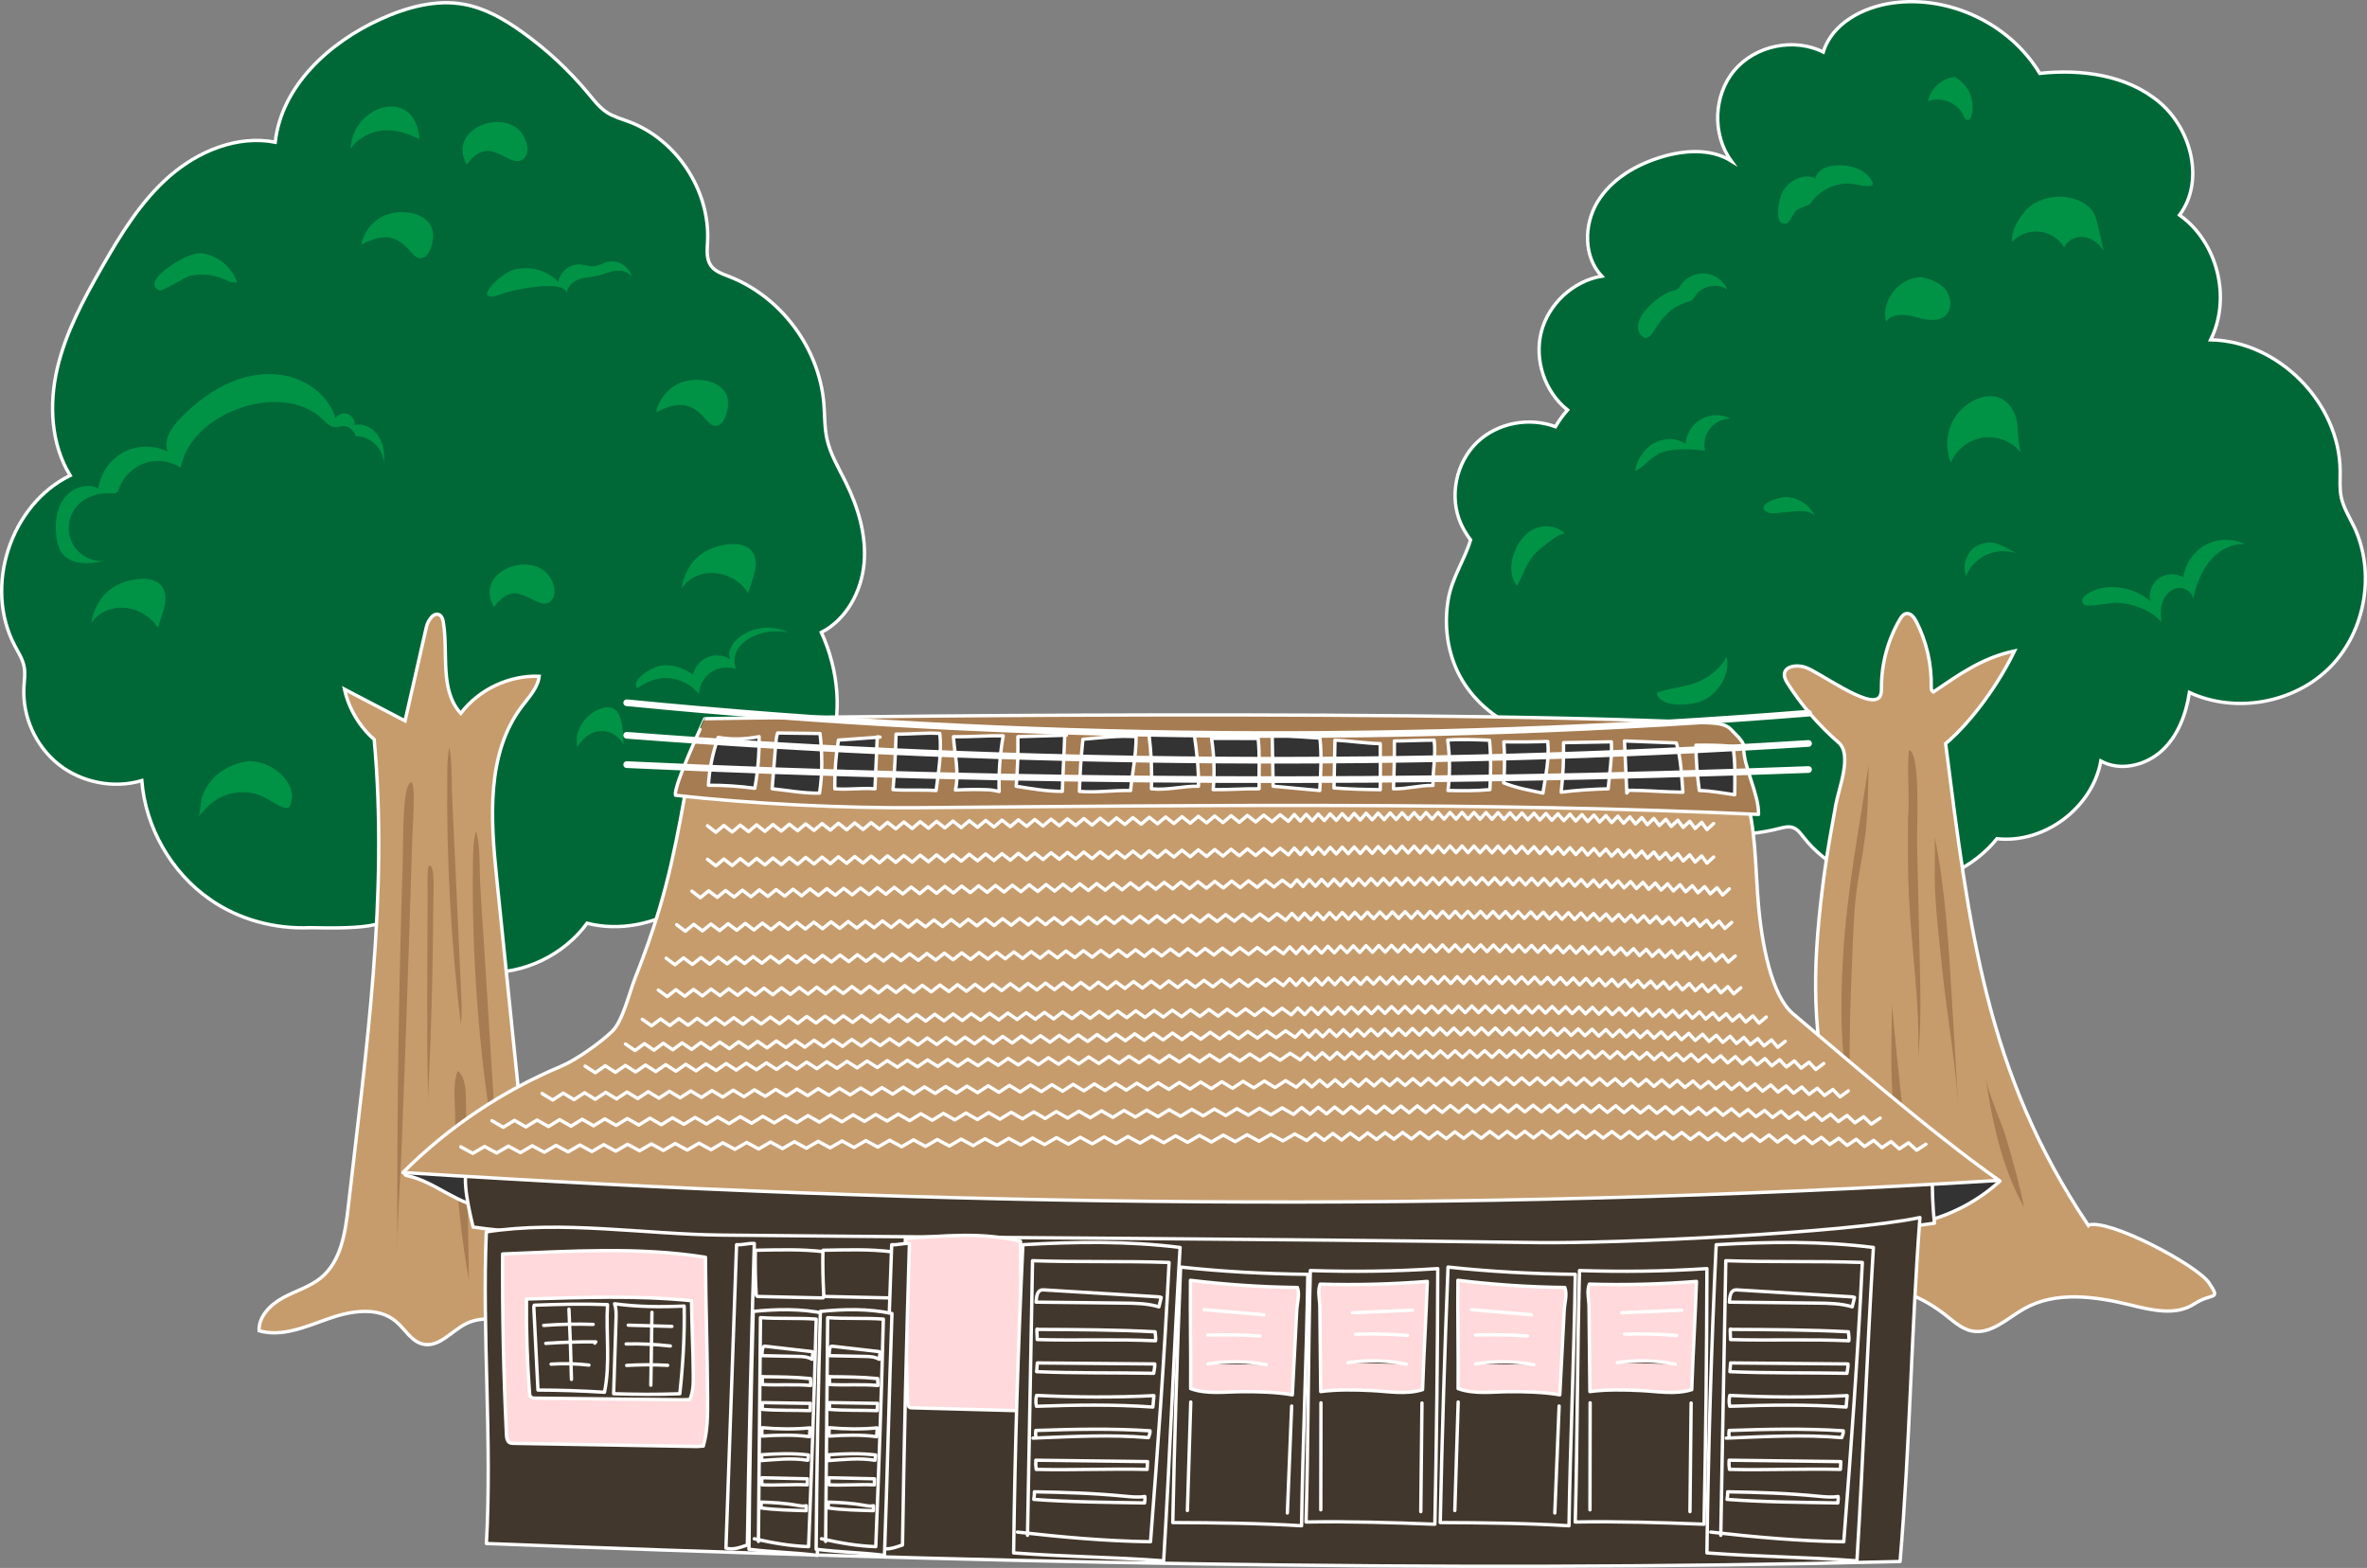
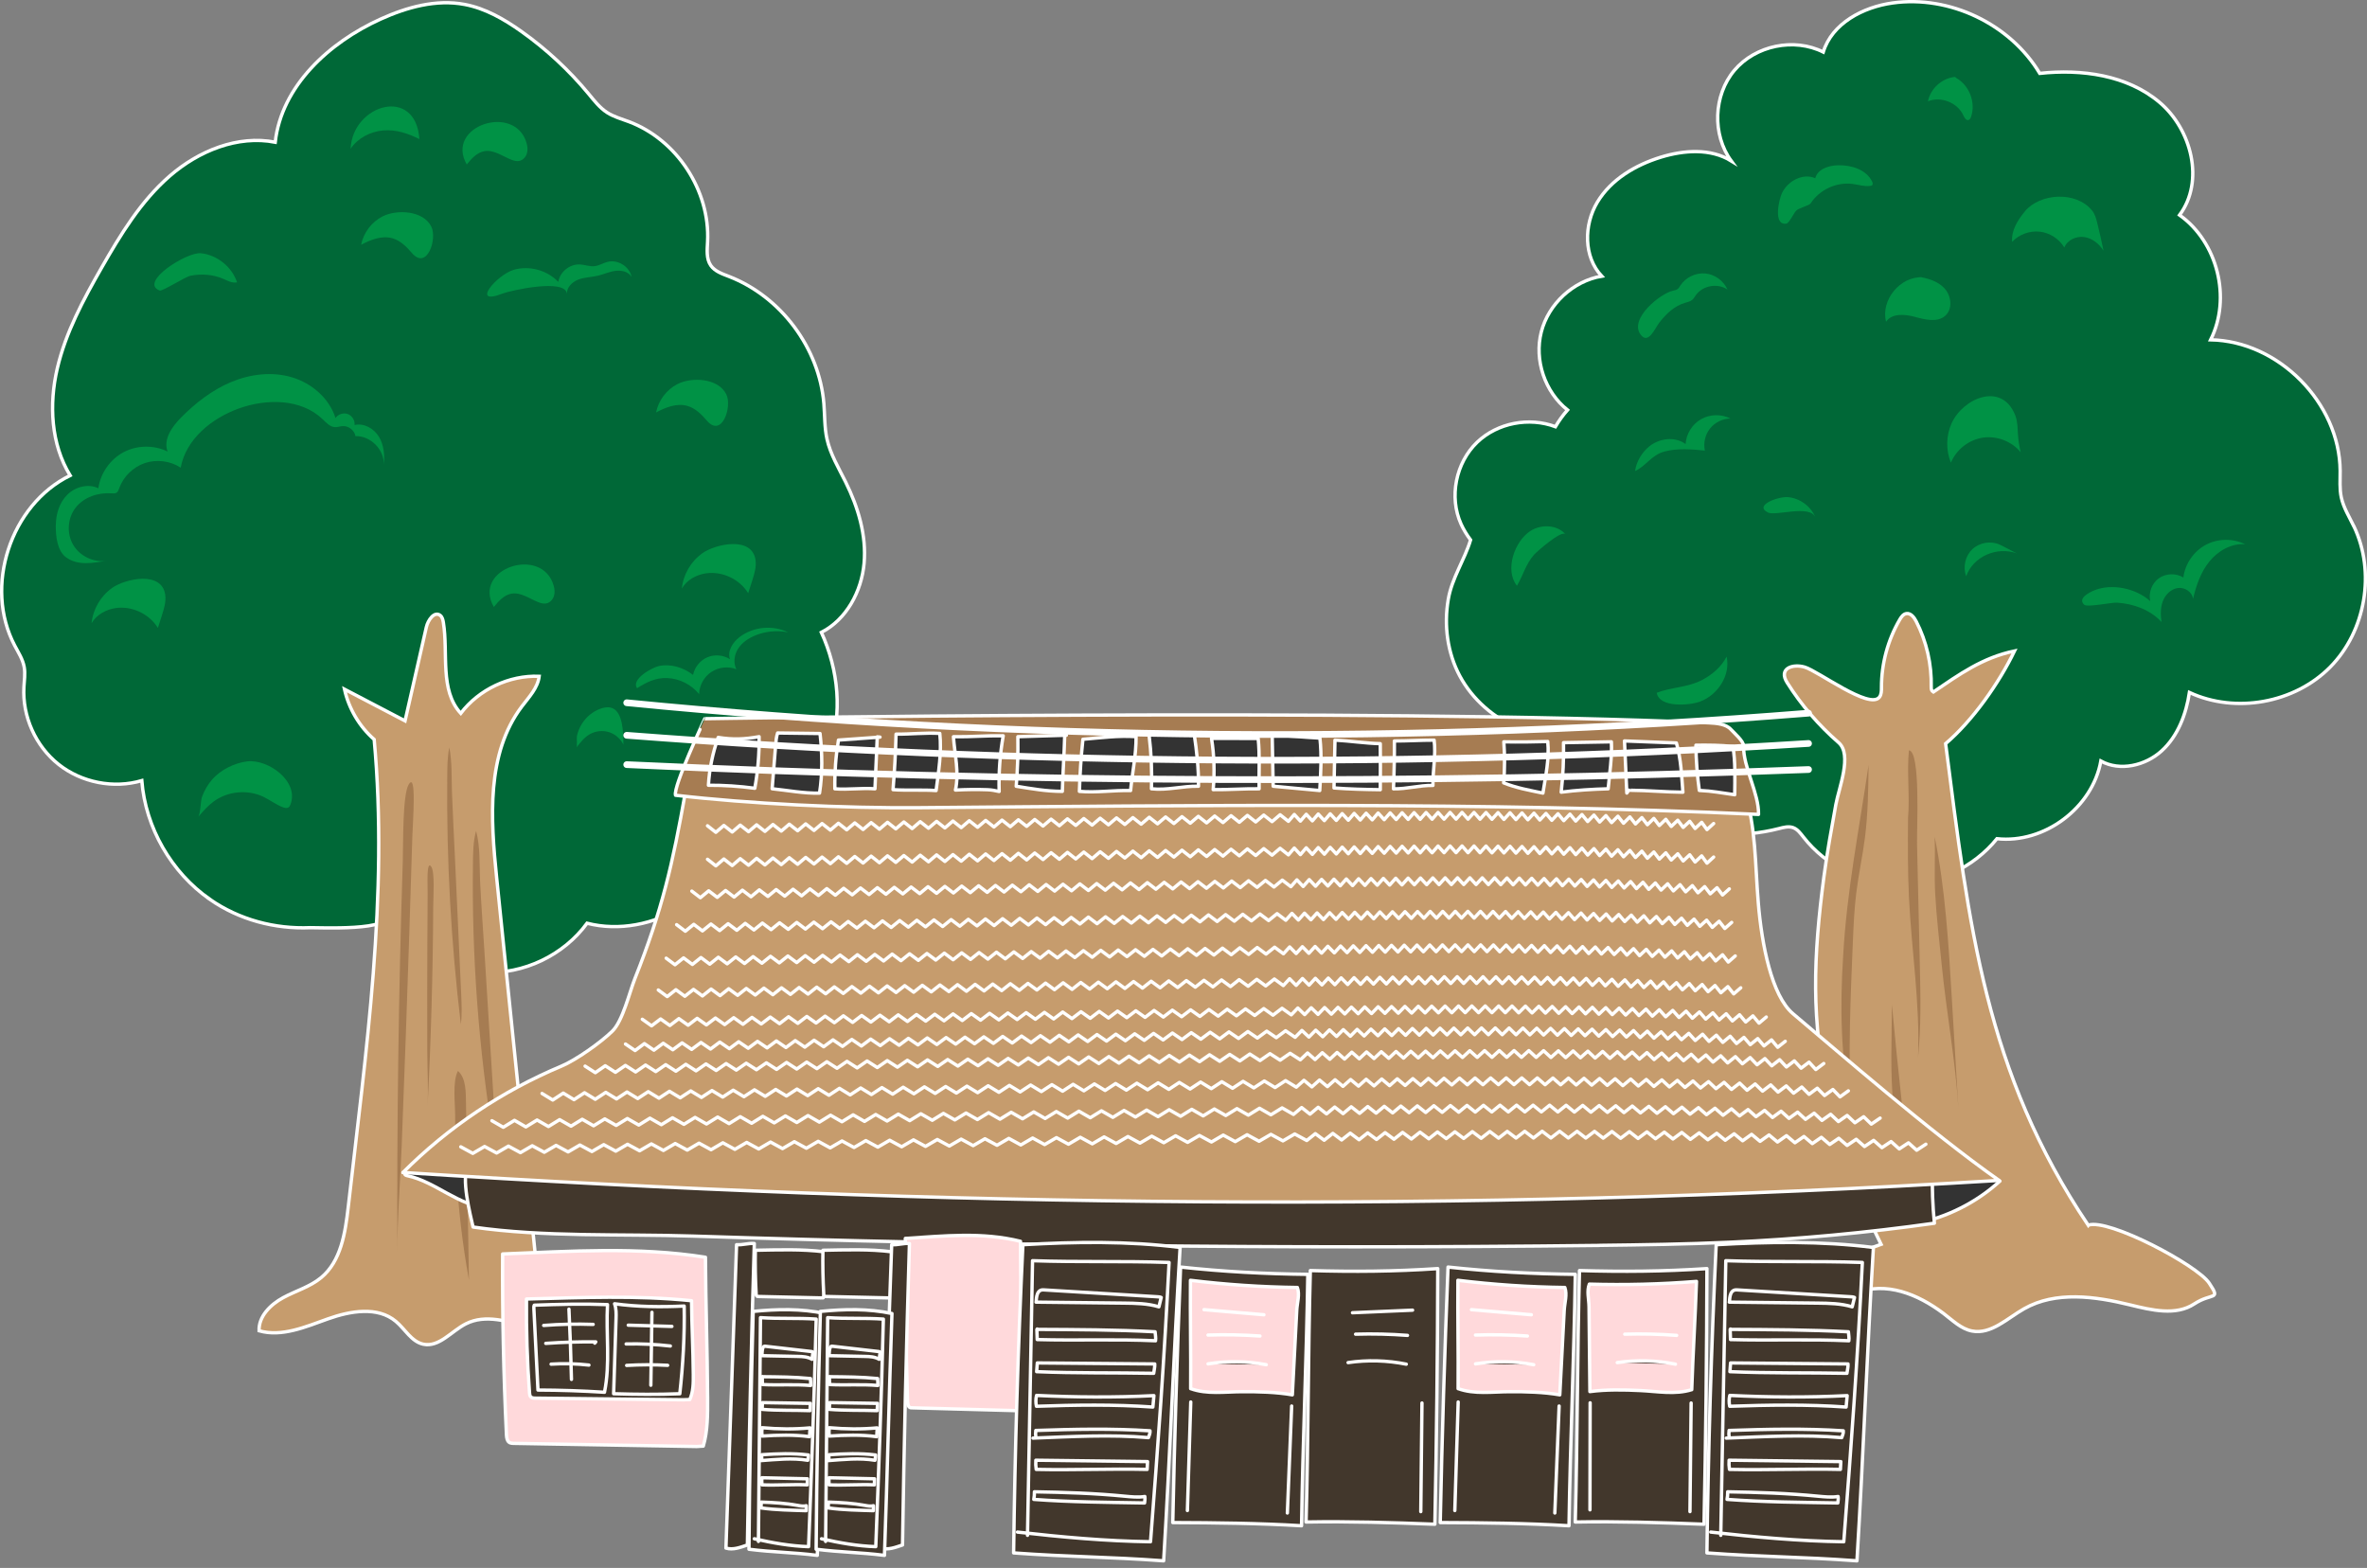
<svg xmlns="http://www.w3.org/2000/svg" id="_イヤー_1" viewBox="0 0 704.64 466.74">
  <rect x="0" y="0" width="704.64" height="466.74" fill="#808080" stroke="none" />
  <defs>
    <style>.cls-1,.cls-2,.cls-3,.cls-4,.cls-5,.cls-6,.cls-7,.cls-8,.cls-9{stroke:#fff;}.cls-1,.cls-2,.cls-3,.cls-4,.cls-5,.cls-6,.cls-9{stroke-linecap:round;stroke-linejoin:round;}.cls-1,.cls-9{fill:none;}.cls-2,.cls-3,.cls-4,.cls-5,.cls-6,.cls-7,.cls-8,.cls-10,.cls-11,.cls-12,.cls-9{fill-rule:evenodd;}.cls-2,.cls-8,.cls-10{fill:#c69c6d;}.cls-3{fill:#42372c;}.cls-4{fill:#333;}.cls-5,.cls-11{fill:#a67c52;}.cls-6{fill:#ffd9db;}.cls-7{fill:#006837;}.cls-7,.cls-8{stroke-miterlimit:10;}.cls-12{fill:#009245;}.cls-9{stroke-width:2px;}</style>
  </defs>
  <g>
    <path class="cls-7" d="M62.5,267.72c-11.52-8.02-19.18-21.36-20.29-35.35-8.39,2.46-17.92,.59-24.77-4.84s-10.82-14.3-10.32-23.03c.11-1.97,.43-3.96,.09-5.9-.41-2.32-1.73-4.35-2.83-6.43-9.25-17.51-1.29-41.93,16.5-50.63-5.73-9.35-6.32-21.17-3.83-31.86s7.77-20.49,13.21-30.02c5.65-9.88,11.68-19.8,20.27-27.27,8.59-7.47,20.23-12.24,31.4-10.06,1.87-16.71,16.02-29.69,31.33-36.63,7.85-3.56,16.6-5.99,25.07-4.38,6.14,1.16,11.71,4.37,16.81,7.98,7.49,5.31,14.28,11.61,20.13,18.68,1.65,2,3.27,4.1,5.45,5.51,1.97,1.27,4.28,1.9,6.48,2.72,14.26,5.34,24.21,20.5,23.44,35.71-.12,2.43-.43,5.1,.95,7.1,1.22,1.76,3.42,2.5,5.42,3.27,15.47,6.01,26.89,21.32,28.25,37.86,.29,3.51,.16,7.07,.92,10.51,1,4.55,3.47,8.6,5.53,12.77,3.74,7.53,6.27,15.9,5.52,24.27-.76,8.37-5.24,16.7-12.72,20.54,5.1,11.14,6.42,24.26,2.2,35.76-4.22,11.5-14.37,20.99-26.45,23.06-4.45,19.29-26.32,32.63-45.5,27.76-6.97,9.54-18.9,15.23-30.71,14.64-11.8-.59-23.11-7.45-29.09-17.64,3.25,5.54-20.9,4.24-22.58,4.32-10.55,.46-21.18-2.36-29.89-8.42Z" />
    <path class="cls-8" d="M159.66,376.49c-3.94-38.44-7.88-76.88-11.82-115.31-1.79-17.49-3.09-36.86,7.51-50.88,2.11-2.79,4.75-5.51,5.16-8.99-8.94-.34-17.93,3.91-23.35,11.03-6.34-6.92-3.67-17.82-5.18-27.09-.13-.77-.33-1.61-.95-2.08-1.73-1.3-3.63,1.41-4.11,3.52l-6.34,27.89-18.03-9.42c1.27,5.75,4.41,11.08,8.84,14.96,4.27,46.56-2.43,92.79-7.73,139.25-.87,7.63-2.15,16.05-8.06,20.95-3.29,2.73-7.56,3.93-11.32,5.97-3.76,2.04-7.33,5.57-7.15,9.85,6.79,1.93,13.85-1.18,20.51-3.55,6.65-2.37,14.78-3.79,20.2,.75,2.75,2.3,4.63,6.02,8.14,6.79,4.73,1.03,8.41-3.9,12.74-6.08,11.57-5.81,26.99,8.62,37.55,1.13,2.2-1.56,3.84-4.29,3.19-6.91-.69-2.74-3.49-4.31-6.03-5.56-4.24-2.08-9.51-4.14-13.75-6.22Z" />
    <path class="cls-12" d="M16.62,156.31c.02-3.33,1.09-6.77,3.47-9.1s6.19-3.31,9.19-1.87c.63-4.49,3.51-8.6,7.51-10.73,4-2.12,9.03-2.2,13.1-.2-1.36-3.62,1.33-7.42,4.05-10.16,4.33-4.36,9.29-8.21,14.97-10.57,5.68-2.35,12.14-3.13,18.03-1.36,5.89,1.76,11.08,6.25,12.94,12.11,.77-1.14,2.36-1.65,3.65-1.18s2.17,1.9,2.02,3.27c2.8-.67,5.78,1.04,7.27,3.51,1.48,2.47,1.72,5.5,1.44,8.37,.21-4.5-3.94-8.72-8.44-8.58-.31-1.74-2.06-3.1-3.83-2.98-.76,.05-1.5,.35-2.26,.31-1.51-.07-2.63-1.34-3.72-2.39-6.37-6.09-16.59-6.15-24.89-3.17-8.12,2.92-15.76,9.14-17.33,17.62-3.1-2.03-7.14-2.55-10.65-1.37-3.51,1.18-6.42,4.03-7.66,7.52-.17,.48-.34,1.02-.77,1.3-.42,.27-.96,.23-1.47,.19-4.01-.29-8.3,1.12-10.76,4.31-2.38,3.09-2.67,7.64-.7,11.01,1.97,3.37,6.09,5.34,9.95,4.77-3.95,.58-8.29,1.58-11.95-.96-2.81-1.95-3.2-6.49-3.18-9.67Z" />
    <path class="cls-12" d="M209.08,164.7c-3.41,2.4-5.69,6.34-6.09,10.49,1.46-2.56,4.32-4.12,7.23-4.53,4.84-.67,9.96,1.75,12.51,5.92l1.19-3.72c.64-2.01,1.3-4.1,.99-6.19-1.03-7.13-11.84-4.8-15.84-1.98Z" />
    <path class="cls-12" d="M33.35,175.04c-3.41,2.4-5.69,6.34-6.09,10.49,1.46-2.56,4.32-4.12,7.23-4.53,4.84-.67,9.96,1.75,12.51,5.92l1.19-3.72c.64-2.01,1.3-4.1,.99-6.19-1.03-7.13-11.84-4.8-15.84-1.98Z" />
    <path class="cls-12" d="M58.98,243.2c1.42-1.65,2.86-3.32,4.62-4.61,4.19-3.09,10.1-3.65,14.8-1.41,1.99,.95,3.75,2.34,5.81,3.12,.56,.21,1.23,.36,1.71,.01,.27-.2,.43-.52,.55-.83,2.64-6.94-6.69-13.59-12.91-12.83-3.75,.46-7.77,2.46-10.29,5.26-1.37,1.53-2.4,3.34-3.12,5.26-.47,1.27-.45,5.21-1.17,6.04Z" />
    <path class="cls-12" d="M201.69,114.32c-3.25,1.66-5.68,4.87-6.38,8.45,2.88-1.53,6.2-2.84,9.33-1.94,2.36,.68,4.19,2.51,5.78,4.37,4.48,5.27,7.64-4.17,5.78-7.86-2.44-4.84-10.3-5.16-14.51-3.02Z" />
    <path class="cls-12" d="M113.88,64.42c-3.25,1.66-5.68,4.87-6.38,8.45,2.88-1.53,6.2-2.84,9.33-1.94,2.36,.68,4.19,2.51,5.78,4.37,4.48,5.27,7.64-4.17,5.78-7.86-2.44-4.84-10.3-5.16-14.51-3.02Z" />
    <path class="cls-12" d="M147.01,180.68c1.41-1.72,3.02-3.55,5.21-3.95,2.81-.52,5.39,1.48,8.04,2.53,.77,.3,1.6,.53,2.41,.36,1.04-.22,1.86-1.1,2.2-2.1s.26-2.11-.03-3.14c-3.37-12.07-24.42-5.2-17.83,6.3Z" />
    <path class="cls-12" d="M138.95,48.96c1.41-1.72,3.02-3.55,5.21-3.95,2.81-.52,5.39,1.48,8.04,2.53,.77,.3,1.6,.53,2.41,.36,1.04-.22,1.86-1.1,2.2-2.1s.26-2.11-.03-3.14c-3.37-12.07-24.42-5.2-17.83,6.3Z" />
    <path class="cls-12" d="M196.17,198.25c3.53-.73,7.29,.45,10.15,2.65,.46-2.3,2.11-4.33,4.26-5.25s4.76-.69,6.73,.58c-.85-2.42,.82-5.04,2.86-6.6,4.05-3.09,9.87-3.65,14.43-1.4-3.28-.67-6.76-.33-9.85,.96-1.98,.83-3.85,2.08-5.01,3.89s-1.51,4.22-.53,6.13c-2.43-.94-5.31-.62-7.47,.83-2.16,1.45-3.56,3.98-3.62,6.59-2.3-2.86-5.88-4.66-9.55-4.79-3.41-.13-6.14,1.25-8.91,3.02-1.89-2.67,4.48-6.18,6.5-6.6Z" />
    <path class="cls-12" d="M171.62,222.49c1.15-1.49,2.35-3.02,3.99-3.95,1.7-.96,3.8-1.19,5.66-.61,1.86,.58,3.46,1.96,4.31,3.72-.06-4.68-.15-13.05-6.79-10.7-2.32,.82-4.28,2.45-5.58,4.54-.68,1.09-1.19,2.31-1.46,3.57-.13,.63,.14,3.08-.14,3.44Z" />
    <path class="cls-12" d="M59.78,75.38c4.85,.5,9.25,4.03,10.79,8.66-1.38,.32-2.75-.44-4.05-1.01-3.07-1.35-6.53-1.6-9.81-.95-1.6,.32-8.39,4.72-9.2,4.4-6.25-2.47,8.1-11.52,12.27-11.1Z" />
    <path class="cls-12" d="M152.97,80.3c4.62-1.32,9.92,.13,13.23,3.61,.47-2.95,3.36-5.31,6.35-5.19,1.52,.06,3.02,.69,4.53,.5,1.32-.17,2.49-.94,3.77-1.27,3.05-.79,6.53,1.37,7.17,4.45-.94-1.54-3-2.01-4.79-1.78s-3.45,1.02-5.2,1.44c-1.92,.45-3.95,.46-5.8,1.14-1.85,.68-3.58,2.34-3.44,4.31-.35-4.8-17.04-.96-19.16-.13-9.8,3.84-1.66-5.65,3.33-7.07Z" />
    <path class="cls-12" d="M104.37,44.29c2.13-3.18,5.86-5.12,9.68-5.46,3.83-.34,7.45,.9,10.8,2.58-1.08-15.93-19.91-10.33-20.48,2.88Z" />
    <path class="cls-11" d="M140.79,257.21c-.36,27.57,1.71,55.18,6.14,82.26,.57-3.24,.37-6.59,.16-9.89-.93-14.99-1.86-29.99-2.79-44.98-.46-7.42-1.02-14.84-1.38-22.27-.24-5.04,.11-10.1-1.19-14.99-.9,3.12-.9,6.6-.94,9.87Z" />
    <path class="cls-11" d="M133.14,231.32c-.23,24.66,1.13,49.36,4.05,73.59,.38-2.9,.24-5.89,.11-8.85l-1.84-40.24c-.3-6.64-.67-13.28-.91-19.92-.16-4.5,.07-9.04-.79-13.41-.59,2.79-.59,5.91-.62,8.83Z" />
    <path class="cls-11" d="M139.6,380.93l-.59-35.21c-.1-5.8-.18-11.61-.29-17.41-.06-3.02,.08-7.33-2.39-9.52-1.72,3.27-.79,9.86-.83,13.64-.06,5.37,.05,10.75,.33,16.12,.57,10.86,1.82,21.69,3.76,32.39Z" />
    <path class="cls-11" d="M127.29,329.19c1.02-19.67,1.58-39.5,1.68-59.36,.01-2.78,.53-10.16-.58-11.82-1.5-2.24-1.07,5.67-1.08,7.86-.08,10.04-.12,20.07-.13,30.11,0,5.66,0,11.32,.02,16.99,.02,5.19,.35,11.08,.09,16.21Z" />
    <path class="cls-11" d="M118.3,372.82c-.18-38.51,.35-77.33,1.6-116.16,.17-5.43-.1-19.89,1.73-23.07,2.47-4.29,1.25,11.14,1.12,15.44-.59,19.63-1.23,39.26-1.93,58.88-.39,11.07-.81,22.14-1.24,33.21-.39,10.15-1.33,21.65-1.28,31.7Z" />
  </g>
  <g>
    <path class="cls-7" d="M700.72,156.67c-1.35-2.82-3.07-5.53-3.73-8.58-.56-2.6-.32-5.3-.34-7.97-.18-20.22-18.35-38.58-38.56-38.97,6.23-12.41,2.08-29.09-9.25-37.13,7.5-10.06,3.59-25.54-6.02-33.61-9.61-8.07-23.13-9.91-35.6-8.57-8.81-14.7-26.81-23.31-43.79-20.96-8.83,1.22-18.05,6.09-20.66,14.61-8.68-4.34-20.18-1.98-26.44,5.43-6.26,7.41-6.68,19.15-.95,26.98-6.14-3.79-14.06-3.23-20.96-1.11-7.55,2.32-14.83,6.62-18.9,13.39-4.07,6.77-4.12,16.28,1.3,22.02-8.51,1.47-15.85,8.26-17.99,16.62-2.14,8.36,1.05,17.85,7.81,23.22-1.36,1.54-2.56,3.21-3.6,4.98-7.81-2.94-17.27-1.16-23.3,4.62-6.36,6.1-8.42,16.3-4.8,24.34,.72,1.59,1.69,3.2,2.84,4.75-1.83,6.06-5.56,11.29-6.65,17.73-1.31,7.69-.26,15.86,3.45,22.77,7.58,14.12,25.49,21.79,40.94,17.52,2.35,11.09,10.59,20.5,20.84,25.35,10.24,4.85,22.25,5.36,33.23,2.54,1.38-.36,2.86-.76,4.2-.28,1.32,.47,2.2,1.69,3.07,2.8,6.79,8.7,17.66,14.06,28.69,14.16,11.03,.1,22-5.08,28.93-13.66,14.08,1.54,28.42-9.18,30.93-23.12,5.73,3.15,13.29,1.37,18.12-3.04,4.83-4.41,7.27-10.91,8.25-17.37,13.7,6.36,31.23,3.21,41.86-7.52,10.63-10.73,13.6-28.29,7.11-41.93Z" />
    <path class="cls-8" d="M621.65,364.72c-30.65-45.61-35.46-88.84-42.45-143.35,8.08-6.9,15.89-18.01,20.51-27.59-9.56,1.99-16.43,6.97-24.17,12.21-.54-.33-.64-.81-.63-1.45,.17-6.77-1.38-13.57-4.48-19.59-.61-1.19-1.62-2.52-2.94-2.3-.91,.16-1.5,1.01-1.96,1.8-3.54,6.08-5.44,13.11-5.43,20.15,0,1.03,0,2.15-.63,2.95-3.01,3.74-18.29-7.84-22.25-8.98-3.59-1.03-7.88,.4-5.19,4.65,4.2,6.65,9.38,12.68,15.32,17.84,4.13,3.59,.06,13.53-.83,18.42-1.29,7.12-2.59,14.24-3.54,21.41-3.15,23.81-3.94,42.94,1.41,66.35,3.39,14.83,6.1,23.89,15.59,43.17-7.26,2.5-14.07,5.44-19.58,10.8-.85,.83-1.71,1.75-1.98,2.9-.62,2.65,2.03,3.08,4.75,3.18,2.72,.1,6.87-1.49,9.41-2.45,8.98-3.38,18.25,.33,25.92,6.09,2.7,2.03,5.22,4.63,8.54,5.28,5.67,1.11,10.49-3.77,15.51-6.62,9.41-5.34,21.12-3.72,31.63-1.14,6.34,1.56,13.55,3.29,19.01-.29,5.37-3.52,8.03-.85,4.48-6.2-3.55-5.35-29.92-19.32-36-17.27Z" />
    <g>
      <path class="cls-12" d="M572.33,82.55c-6.63-.38-12.52,6.79-10.86,13.22,1.75-2.59,5.62-2.26,8.64-1.43,3.02,.82,6.62,1.73,8.97-.34,2.28-2,1.85-5.93-.21-8.16-2.06-2.23-5.19-3.11-8.2-3.5" />
      <path class="cls-12" d="M498.02,86.53c.47-.1,.97-.18,1.36-.46,.37-.27,.6-.68,.85-1.07,1.56-2.4,4.5-3.84,7.36-3.6,2.86,.24,5.51,2.15,6.65,4.79-2.9-1.99-7.33-1.21-9.38,1.65-.36,.51-.67,1.08-1.16,1.47-.58,.46-1.33,.61-2.04,.82-3.25,.95-5.66,3.3-7.69,5.9-1.28,1.64-3.26,6.66-5.56,3.59-3.56-4.76,5.99-12.33,9.62-13.08Z" />
      <path class="cls-12" d="M530.54,57.36c1.75-3.55,6.23-5.9,9.85-4.31,.7-2.74,4.04-3.81,6.86-3.86,3.95-.07,8.38,1.32,10.07,4.88,.15,.32,.27,.74,.04,1.02-.15,.17-.38,.22-.61,.25-1.76,.23-3.51-.36-5.27-.59-4.8-.62-9.85,1.74-12.47,5.8-.38,.59-3.38,1.35-4.19,2.06s-2.15,3.79-3,3.94c-4.04,.73-2.26-7.22-1.29-9.19Z" />
      <path class="cls-12" d="M455.64,158.03c3.2-2.04,7.9-1.86,10.39,1-1.16-1.34-8.54,5.19-9.34,6.08-2.5,2.81-3.31,6.3-5.11,9.26-3.75-4.75-.67-13.33,4.05-16.34Z" />
      <path class="cls-12" d="M491.04,132.83c3.02-2.41,7.64-2.95,10.75-.65,.18-3.03,1.98-5.91,4.62-7.41s6.03-1.57,8.73-.18c-2.33,.02-4.62,1.14-6.07,2.96s-2.03,4.3-1.54,6.57c-4.03-.38-8.17-.75-12.08,.3-3.82,1.03-5.56,4.41-8.7,5.79,.36-2.8,2.08-5.62,4.29-7.38Z" />
      <path class="cls-12" d="M506.45,202.54c3.13-1.58,5.95-3.96,7.55-7.08,1.24,5.55-2.65,11.48-8,13.42-3.13,1.13-11.99,1.86-12.81-2.65,4.17-1.65,9.02-1.56,13.26-3.69Z" />
      <path class="cls-12" d="M532.24,147.99c3.57,.29,6.87,2.73,8.21,6.04-1.6-3.95-11.85-.32-14.14-1.47-4.34-2.18,3.16-4.8,5.93-4.58Z" />
      <path class="cls-12" d="M602.82,62.9c-2.16,2.59-4.12,5.73-3.82,9.09,2.06-2.2,5.19-3.35,8.19-3.03s5.8,2.13,7.34,4.72c.9-2.24,3.56-3.46,5.95-3.11s4.44,2.02,5.72,4.06c-.56-2.78-1.18-5.54-1.87-8.29-.32-1.3-.68-2.63-1.53-3.67-4.85-5.95-15.56-5.1-19.98,.21Z" />
      <path class="cls-12" d="M580.95,126.06c-1.63,3.65-1.7,7.97-.18,11.67,1.6-3.9,5.34-6.83,9.51-7.45,4.17-.62,8.6,1.09,11.27,4.35-.43-1.76-.7-3.56-.82-5.37-.13-1.87-.1-3.79-.77-5.53-3.94-10.25-15.62-5.25-19.01,2.34Z" />
      <path class="cls-12" d="M640.11,178.96c-.58-2.51,.48-5.32,2.57-6.82,2.1-1.5,5.1-1.59,7.29-.23,.5-4.04,3.06-7.78,6.64-9.71,3.59-1.93,8.11-2,11.76-.19-4.09-.33-8.07,1.95-10.65,5.13-2.58,3.19-3.95,7.19-4.88,11.18-.16-2.08-2.45-3.56-4.51-3.28-2.06,.29-3.73,1.98-4.47,3.93-.74,1.95-.69,4.1-.4,6.17-3.34-3.62-8.32-5.42-13.23-5.74-1.64-.11-8.86,1.46-9.77,.62-2.07-1.91,1.54-3.66,2.79-4.2,5.35-2.3,12.65-.68,16.87,3.13Z" />
      <path class="cls-12" d="M595.32,162.13c-2.66-1.21-6.02-.66-8.15,1.34-2.13,2-2.89,5.32-1.85,8.05,2.12-5.93,9.22-8.95,15.13-6.77-1.84-.86-3.29-1.77-5.13-2.61Z" />
      <path class="cls-12" d="M582,22.9c-3.86,.34-7.31,3.45-8.06,7.25,3.88-1.57,8.83,.41,10.55,4.22,.3,.67,.79,1.54,1.5,1.36,.43-.11,.66-.58,.8-1,1.41-4.2-.51-9.27-4.36-11.48" />
    </g>
    <path class="cls-11" d="M548.69,284.67c-1,15.17-.65,30.74,2.29,45.3-.8-16.47-.1-33.02,.6-49.5,.21-4.91,.42-9.84,1.02-14.67,.69-5.58,1.89-10.99,2.6-16.57,.89-7.06,.98-14.3,1.06-21.5-2.75,18.86-6.52,37.57-7.57,56.94Z" />
    <path class="cls-11" d="M569.83,359.38c-2.54-19.98-4.75-40.1-6.62-60.32-.03,10.26-.57,20.02,.46,30.23,.54,5.35,1.34,10.62,2.39,15.73,.96,4.66,3.17,9.68,3.77,14.37Z" />
    <path class="cls-11" d="M568.01,243.4c-.06,7.91-.11,15.83,.27,23.66,.77,15.97,3.33,31.56,2.71,47.72,.95-9.33,.74-18.7,.52-28l-.82-35.51c-.11-4.68,1.12-27.62-2.42-27.93-.64,6.62,.29,13.43-.25,20.07Z" />
    <path class="cls-11" d="M575.93,249.07c3.15,15.34,4.16,32.05,5.14,48.51l1.93,32.38c-.84-14.07-3.53-28.45-4.93-42.42-.71-7.11-1.59-14.38-1.98-21.59-.3-5.56,.06-11.25-.16-16.88Z" />
-     <path class="cls-11" d="M590.98,319.85c.92,6.28,4.54,13.12,6.32,19.18,1.96,6.65,3.9,13.44,5.24,20.34-6.6-11.79-9.49-25.44-11.56-39.52Z" />
  </g>
  <g>
    <path class="cls-4" d="M120.98,349.41c.26-.26-.53-.39-.51-.02s.47,.53,.84,.6c8.44,1.79,15.27,9.1,23.9,9.46l-2.68-17.96c-.09-.58-.29-1.29-.86-1.41-.29-.06-.58,.06-.85,.17l-20.84,8.81" />
    <path class="cls-4" d="M595.36,351.58c-6.99,6.37-15.75,10.79-25.02,12.63-.29-7.06-.59-14.12-.88-21.18,7.7,3.67,17.77,6,25.91,8.55h0Z" />
    <path class="cls-3" d="M476.21,370.71c12.87-.15,25.75-.34,38.61-.92,20.42-.92,40.8-2.81,61.04-5.67-.53-5.29-.72-10.61-.58-15.92-60.42,.3-120.84,.3-181.25,0-60.12-.3-120.24-.91-180.35-1.82-16.88-.25-33.76-.53-50.64-.83-5.51-.1-20.74-2.71-23.62,1.49-2.31,3.37,.62,14.73,1.41,18.22,21.22,3.06,43.95,2,65.43,2.69,21.9,.71,43.79,1.3,65.7,1.77,43.8,.95,87.62,1.42,131.43,1.43,24.28,0,48.55-.14,72.82-.42Z" />
-     <path class="cls-3" d="M144.79,459.46c140.02,5.46,281.6,8.87,420.85,5.36,2.98-35.28,3.27-67.08,5.91-102.39-22.14,4.67-91.01,7.77-113.63,7.46-92.64-1.27-146.82-1.27-243.27-2.24-22.7-.23-47.42-4.46-69.88-.95-1.27,30.76,1.74,61.8,.03,92.76Z" />
+     <path class="cls-3" d="M144.79,459.46Z" />
    <g>
      <path class="cls-2" d="M595.11,351.37c-20.52-14.39-48.48-38.82-61.34-49.61-6.37-5.35-9.31-20.65-10.33-32.88s-.62-22.09-4.18-33.83c-104.99-14.16-209.25,2.29-315.18,.54-3.87,21.75-6.92,35.2-15.08,55.73-1.62,4.07-3.59,12.56-6.71,15.63-3.38,3.32-10.81,8.6-15.19,10.43-17.57,7.35-33.68,18.17-47.14,31.64,160.43,10.29,314.68,12.16,475.14,2.36Z" />
      <g>
        <polyline class="cls-10" points="210.62 245.81 213.1 247.76 215.49 245.71 217.97 247.67 220.36 245.62 222.84 247.57 225.23 245.53 227.71 247.48 230.1 245.43 232.58 247.39 234.97 245.34 237.45 247.29 239.85 245.25 242.32 247.2 244.72 245.15 247.19 247.1 249.59 245.06 252.06 247.01 254.46 244.96 256.93 246.92 259.33 244.87 261.8 246.82 264.2 244.78 266.67 246.73 269.07 244.68 271.54 246.64 273.94 244.59 276.41 246.54 278.81 244.5 281.28 246.45 283.68 244.4 286.15 246.36 288.55 244.31 291.02 246.26 293.42 244.22 295.89 246.17 298.29 244.12 300.76 246.08 303.16 244.03 305.63 245.98 308.03 243.94 310.5 245.89 312.9 243.84 315.37 245.8 317.77 243.75 320.24 245.7 322.64 243.66 325.11 245.61 327.51 243.56 329.98 245.52 332.38 243.47 334.85 245.42 337.25 243.38 339.72 245.33 342.12 243.28 344.59 245.23 346.99 243.19 349.46 245.14 351.86 243.1 354.33 245.05 356.73 243 359.2 244.95 361.6 242.91 364.07 244.86 366.47 242.81 368.94 244.77 371.34 242.72 373.81 244.67 376.21 242.63 378.68 244.58 381.08 242.53 383.55 244.49 385.3 242.45 387.12 244.42 388.86 242.39 390.68 244.35 392.43 242.32 394.25 244.28 395.99 242.25 397.81 244.22 399.56 242.19 401.38 244.16 403.13 242.13 404.94 244.1 406.69 242.07 408.51 244.05 410.26 242.02 412.07 244 413.83 241.98 415.64 243.95 417.4 241.94 419.2 243.92 420.97 241.9 422.77 243.89 424.53 241.87 426.33 243.86 428.1 241.85 429.89 243.85 431.67 241.84 433.46 243.84 435.24 241.84 437.02 243.84 438.81 241.85 440.59 243.86 442.38 241.87 444.15 243.88 445.95 241.9 447.71 243.92 449.52 241.94 451.28 243.97 453.09 242 454.84 244.03 456.66 242.06 458.4 244.1 460.23 242.15 461.96 244.19 463.8 242.24 465.52 244.29 467.37 242.35 469.08 244.41 470.94 242.48 472.64 244.55 474.51 242.63 476.2 244.7 478.07 242.79 479.76 244.87 481.64 242.97 483.31 245.06 485.21 243.17 486.87 245.27 488.77 243.38 490.42 245.5 492.34 243.62 493.97 245.74 495.9 243.88 497.52 246.01 499.46 244.16 501.07 246.3 503.02 244.47 504.62 246.62 506.58 244.79 508.16 246.95 510.14 245.14" />
        <polyline class="cls-1" points="210.62 245.81 213.1 247.76 215.49 245.71 217.97 247.67 220.36 245.62 222.84 247.57 225.23 245.53 227.71 247.48 230.1 245.43 232.58 247.39 234.97 245.34 237.45 247.29 239.85 245.25 242.32 247.2 244.72 245.15 247.19 247.1 249.59 245.06 252.06 247.01 254.46 244.96 256.93 246.92 259.33 244.87 261.8 246.82 264.2 244.78 266.67 246.73 269.07 244.68 271.54 246.64 273.94 244.59 276.41 246.54 278.81 244.5 281.28 246.45 283.68 244.4 286.15 246.36 288.55 244.31 291.02 246.26 293.42 244.22 295.89 246.17 298.29 244.12 300.76 246.08 303.16 244.03 305.63 245.98 308.03 243.94 310.5 245.89 312.9 243.84 315.37 245.8 317.77 243.75 320.24 245.7 322.64 243.66 325.11 245.61 327.51 243.56 329.98 245.52 332.38 243.47 334.85 245.42 337.25 243.38 339.72 245.33 342.12 243.28 344.59 245.23 346.99 243.19 349.46 245.14 351.86 243.1 354.33 245.05 356.73 243 359.2 244.95 361.6 242.91 364.07 244.86 366.47 242.81 368.94 244.77 371.34 242.72 373.81 244.67 376.21 242.63 378.68 244.58 381.08 242.53 383.55 244.49 385.3 242.45 387.12 244.42 388.86 242.39 390.68 244.35 392.43 242.32 394.25 244.28 395.99 242.25 397.81 244.22 399.56 242.19 401.38 244.16 403.13 242.13 404.94 244.1 406.69 242.07 408.51 244.05 410.26 242.02 412.07 244 413.83 241.98 415.64 243.95 417.4 241.94 419.2 243.92 420.97 241.9 422.77 243.89 424.53 241.87 426.33 243.86 428.1 241.85 429.89 243.85 431.67 241.84 433.46 243.84 435.24 241.84 437.02 243.84 438.81 241.85 440.59 243.86 442.38 241.87 444.15 243.88 445.95 241.9 447.71 243.92 449.52 241.94 451.28 243.97 453.09 242 454.84 244.03 456.66 242.06 458.4 244.1 460.23 242.15 461.96 244.19 463.8 242.24 465.52 244.29 467.37 242.35 469.08 244.41 470.94 242.48 472.64 244.55 474.51 242.63 476.2 244.7 478.07 242.79 479.76 244.87 481.64 242.97 483.31 245.06 485.21 243.17 486.87 245.27 488.77 243.38 490.42 245.5 492.34 243.62 493.97 245.74 495.9 243.88 497.52 246.01 499.46 244.16 501.07 246.3 503.02 244.47 504.62 246.62 506.58 244.79 508.16 246.95 510.14 245.14" />
      </g>
      <g>
        <polyline class="cls-10" points="210.62 255.79 213.1 257.74 215.49 255.7 217.97 257.65 220.36 255.6 222.84 257.55 225.23 255.51 227.71 257.46 230.1 255.41 232.58 257.37 234.97 255.32 237.45 257.27 239.85 255.23 242.32 257.18 244.72 255.13 247.19 257.09 249.59 255.04 252.06 256.99 254.46 254.95 256.93 256.9 259.33 254.85 261.8 256.81 264.2 254.76 266.67 256.71 269.07 254.67 271.54 256.62 273.94 254.57 276.41 256.53 278.81 254.48 281.28 256.43 283.68 254.39 286.15 256.34 288.55 254.29 291.02 256.25 293.42 254.2 295.89 256.15 298.29 254.11 300.76 256.06 303.16 254.01 305.63 255.97 308.03 253.92 310.5 255.87 312.9 253.83 315.37 255.78 317.77 253.73 320.24 255.68 322.64 253.64 325.11 255.59 327.51 253.55 329.98 255.5 332.38 253.45 334.85 255.4 337.25 253.36 339.72 255.31 342.12 253.26 344.59 255.22 346.99 253.17 349.46 255.12 351.86 253.08 354.33 255.03 356.73 252.98 359.2 254.94 361.6 252.89 364.07 254.84 366.47 252.8 368.94 254.75 371.34 252.7 373.81 254.66 376.21 252.61 378.68 254.56 381.08 252.52 383.55 254.47 385.3 252.44 387.12 254.4 388.86 252.37 390.68 254.33 392.43 252.3 394.25 254.27 395.99 252.24 397.81 254.2 399.56 252.17 401.38 254.14 403.13 252.11 404.94 254.08 406.69 252.06 408.51 254.03 410.26 252 412.07 253.98 413.83 251.96 415.64 253.94 417.4 251.92 419.2 253.9 420.97 251.88 422.77 253.87 424.53 251.86 426.33 253.85 428.1 251.84 429.89 253.83 431.67 251.83 433.46 253.82 435.24 251.82 437.02 253.83 438.81 251.83 440.59 253.84 442.38 251.85 444.15 253.87 445.95 251.88 447.71 253.9 449.52 251.92 451.28 253.95 453.09 251.98 454.84 254.01 456.66 252.05 458.4 254.08 460.23 252.13 461.96 254.17 463.8 252.22 465.52 254.28 467.37 252.34 469.08 254.4 470.94 252.46 472.64 254.53 474.51 252.61 476.2 254.69 478.07 252.77 479.76 254.86 481.64 252.95 483.31 255.04 485.21 253.15 486.87 255.25 488.77 253.37 490.42 255.48 492.34 253.61 493.97 255.73 495.9 253.86 497.52 256 499.46 254.15 501.07 256.29 503.02 254.45 504.62 256.6 506.58 254.77 508.16 256.94 510.14 255.12" />
        <polyline class="cls-1" points="210.62 255.79 213.1 257.74 215.49 255.7 217.97 257.65 220.36 255.6 222.84 257.55 225.23 255.51 227.71 257.46 230.1 255.41 232.58 257.37 234.97 255.32 237.45 257.27 239.85 255.23 242.32 257.18 244.72 255.13 247.19 257.09 249.59 255.04 252.06 256.99 254.46 254.95 256.93 256.9 259.33 254.85 261.8 256.81 264.2 254.76 266.67 256.71 269.07 254.67 271.54 256.62 273.94 254.57 276.41 256.53 278.81 254.48 281.28 256.43 283.68 254.39 286.15 256.34 288.55 254.29 291.02 256.25 293.42 254.2 295.89 256.15 298.29 254.11 300.76 256.06 303.16 254.01 305.63 255.97 308.03 253.92 310.5 255.87 312.9 253.83 315.37 255.78 317.77 253.73 320.24 255.68 322.64 253.64 325.11 255.59 327.51 253.55 329.98 255.5 332.38 253.45 334.85 255.4 337.25 253.36 339.72 255.31 342.12 253.26 344.59 255.22 346.99 253.17 349.46 255.12 351.86 253.08 354.33 255.03 356.73 252.98 359.2 254.94 361.6 252.89 364.07 254.84 366.47 252.8 368.94 254.75 371.34 252.7 373.81 254.66 376.21 252.61 378.68 254.56 381.08 252.52 383.55 254.47 385.3 252.44 387.12 254.4 388.86 252.37 390.68 254.33 392.43 252.3 394.25 254.27 395.99 252.24 397.81 254.2 399.56 252.17 401.38 254.14 403.13 252.11 404.94 254.08 406.69 252.06 408.51 254.03 410.26 252 412.07 253.98 413.83 251.96 415.64 253.94 417.4 251.92 419.2 253.9 420.97 251.88 422.77 253.87 424.53 251.86 426.33 253.85 428.1 251.84 429.89 253.83 431.67 251.83 433.46 253.82 435.24 251.82 437.02 253.83 438.81 251.83 440.59 253.84 442.38 251.85 444.15 253.87 445.95 251.88 447.71 253.9 449.52 251.92 451.28 253.95 453.09 251.98 454.84 254.01 456.66 252.05 458.4 254.08 460.23 252.13 461.96 254.17 463.8 252.22 465.52 254.28 467.37 252.34 469.08 254.4 470.94 252.46 472.64 254.53 474.51 252.61 476.2 254.69 478.07 252.77 479.76 254.86 481.64 252.95 483.31 255.04 485.21 253.15 486.87 255.25 488.77 253.37 490.42 255.48 492.34 253.61 493.97 255.73 495.9 253.86 497.52 256 499.46 254.15 501.07 256.29 503.02 254.45 504.62 256.6 506.58 254.77 508.16 256.94 510.14 255.12" />
      </g>
      <g>
        <polyline class="cls-10" points="205.95 265.26 208.5 267.22 210.97 265.17 213.52 267.12 215.99 265.08 218.54 267.03 221.01 264.98 223.56 266.94 226.04 264.89 228.59 266.84 231.06 264.8 233.61 266.75 236.08 264.7 238.63 266.66 241.1 264.61 243.65 266.56 246.13 264.52 248.67 266.47 251.15 264.42 253.7 266.37 256.17 264.33 258.72 266.28 261.19 264.24 263.74 266.19 266.22 264.14 268.76 266.09 271.24 264.05 273.79 266 276.26 263.95 278.81 265.91 281.28 263.86 283.83 265.81 286.3 263.77 288.85 265.72 291.33 263.67 293.88 265.63 296.35 263.58 298.9 265.53 301.37 263.49 303.92 265.44 306.39 263.39 308.94 265.35 311.42 263.3 313.96 265.25 316.44 263.21 318.99 265.16 321.46 263.11 324.01 265.07 326.48 263.02 329.03 264.97 331.5 262.93 334.05 264.88 336.53 262.83 339.08 264.79 341.55 262.74 344.1 264.69 346.57 262.65 349.12 264.6 351.59 262.55 354.14 264.51 356.62 262.46 359.16 264.41 361.64 262.37 364.19 264.32 366.66 262.27 369.21 264.22 371.68 262.18 374.23 264.13 376.71 262.08 379.25 264.04 381.73 261.99 384.28 263.94 386.08 261.91 387.95 263.88 389.75 261.84 391.63 263.81 393.43 261.78 395.3 263.74 397.11 261.71 398.98 263.68 400.79 261.65 402.66 263.62 404.46 261.59 406.33 263.56 408.14 261.53 410.01 263.5 411.82 261.48 413.69 263.46 415.5 261.43 417.36 263.41 419.18 261.39 421.04 263.37 422.86 261.36 424.71 263.34 426.54 261.33 428.39 263.32 430.22 261.31 432.07 263.31 433.9 261.3 435.74 263.3 437.58 261.3 439.42 263.3 441.26 261.31 443.09 263.32 444.94 261.33 446.77 263.34 448.62 261.36 450.44 263.38 452.3 261.4 454.11 263.42 455.98 261.45 457.79 263.48 459.67 261.52 461.46 263.56 463.35 261.6 465.13 263.65 467.03 261.7 468.81 263.75 470.71 261.81 472.48 263.87 474.39 261.94 476.15 264.01 478.07 262.08 479.82 264.16 481.75 262.24 483.49 264.33 485.42 262.42 487.16 264.52 489.1 262.62 490.82 264.73 492.78 262.84 494.49 264.95 496.45 263.08 498.15 265.2 500.13 263.34 501.81 265.47 503.8 263.62 505.47 265.76 507.47 263.92 509.13 266.07 511.14 264.25 512.79 266.41 514.81 264.6" />
        <polyline class="cls-1" points="205.95 265.26 208.5 267.22 210.97 265.17 213.52 267.12 215.99 265.08 218.54 267.03 221.01 264.98 223.56 266.94 226.04 264.89 228.59 266.84 231.06 264.8 233.61 266.75 236.08 264.7 238.63 266.66 241.1 264.61 243.65 266.56 246.13 264.52 248.67 266.47 251.15 264.42 253.7 266.37 256.17 264.33 258.72 266.28 261.19 264.24 263.74 266.19 266.22 264.14 268.76 266.09 271.24 264.05 273.79 266 276.26 263.95 278.81 265.91 281.28 263.86 283.83 265.81 286.3 263.77 288.85 265.72 291.33 263.67 293.88 265.63 296.35 263.58 298.9 265.53 301.37 263.49 303.92 265.44 306.39 263.39 308.94 265.35 311.42 263.3 313.96 265.25 316.44 263.21 318.99 265.16 321.46 263.11 324.01 265.07 326.48 263.02 329.03 264.97 331.5 262.93 334.05 264.88 336.53 262.83 339.08 264.79 341.55 262.74 344.1 264.69 346.57 262.65 349.12 264.6 351.59 262.55 354.14 264.51 356.62 262.46 359.16 264.41 361.64 262.37 364.19 264.32 366.66 262.27 369.21 264.22 371.68 262.18 374.23 264.13 376.71 262.08 379.25 264.04 381.73 261.99 384.28 263.94 386.08 261.91 387.95 263.88 389.75 261.84 391.63 263.81 393.43 261.78 395.3 263.74 397.11 261.71 398.98 263.68 400.79 261.65 402.66 263.62 404.46 261.59 406.33 263.56 408.14 261.53 410.01 263.5 411.82 261.48 413.69 263.46 415.5 261.43 417.36 263.41 419.18 261.39 421.04 263.37 422.86 261.36 424.71 263.34 426.54 261.33 428.39 263.32 430.22 261.31 432.07 263.31 433.9 261.3 435.74 263.3 437.58 261.3 439.42 263.3 441.26 261.31 443.09 263.32 444.94 261.33 446.77 263.34 448.62 261.36 450.44 263.38 452.3 261.4 454.11 263.42 455.98 261.45 457.79 263.48 459.67 261.52 461.46 263.56 463.35 261.6 465.13 263.65 467.03 261.7 468.81 263.75 470.71 261.81 472.48 263.87 474.39 261.94 476.15 264.01 478.07 262.08 479.82 264.16 481.75 262.24 483.49 264.33 485.42 262.42 487.16 264.52 489.1 262.62 490.82 264.73 492.78 262.84 494.49 264.95 496.45 263.08 498.15 265.2 500.13 263.34 501.81 265.47 503.8 263.62 505.47 265.76 507.47 263.92 509.13 266.07 511.14 264.25 512.79 266.41 514.81 264.6" />
      </g>
      <g>
        <polyline class="cls-10" points="201.43 275.25 204.02 277.2 206.53 275.15 209.12 277.11 211.64 275.06 214.23 277.01 216.75 274.97 219.34 276.92 221.85 274.87 224.44 276.83 226.96 274.78 229.55 276.73 232.07 274.69 234.66 276.64 237.18 274.59 239.77 276.55 242.28 274.5 244.87 276.45 247.39 274.41 249.98 276.36 252.5 274.31 255.09 276.26 257.61 274.22 260.2 276.17 262.71 274.13 265.3 276.08 267.82 274.03 270.41 275.98 272.93 273.94 275.52 275.89 278.03 273.84 280.62 275.8 283.14 273.75 285.73 275.7 288.25 273.66 290.84 275.61 293.36 273.56 295.95 275.52 298.46 273.47 301.05 275.42 303.57 273.38 306.16 275.33 308.68 273.28 311.27 275.24 313.78 273.19 316.38 275.14 318.89 273.1 321.48 275.05 324 273 326.59 274.96 329.11 272.91 331.7 274.86 334.21 272.82 336.8 274.77 339.32 272.72 341.91 274.68 344.43 272.63 347.02 274.58 349.54 272.54 352.13 274.49 354.64 272.44 357.23 274.4 359.75 272.35 362.34 274.3 364.86 272.26 367.45 274.21 369.96 272.16 372.55 274.11 375.07 272.07 377.66 274.02 380.18 271.97 382.77 273.93 384.6 271.89 386.51 273.86 388.34 271.83 390.25 273.79 392.08 271.76 393.98 273.73 395.82 271.69 397.72 273.66 399.56 271.63 401.46 273.6 403.3 271.57 405.2 273.54 407.04 271.51 408.94 273.49 410.78 271.46 412.68 273.44 414.52 271.42 416.41 273.4 418.26 271.38 420.15 273.36 422 271.34 423.89 273.33 425.75 271.31 427.63 273.3 429.49 271.3 431.37 273.29 433.23 271.28 435.1 273.28 436.97 271.28 438.84 273.29 440.72 271.29 442.58 273.3 444.46 271.31 446.31 273.32 448.2 271.34 450.05 273.36 451.95 271.38 453.79 273.41 455.69 271.44 457.52 273.47 459.43 271.5 461.26 273.54 463.17 271.59 464.99 273.63 466.92 271.68 468.73 273.74 470.66 271.79 472.46 273.85 474.4 271.92 476.2 273.99 478.14 272.07 479.93 274.14 481.88 272.23 483.66 274.31 485.63 272.41 487.39 274.5 489.36 272.61 491.12 274.71 493.1 272.82 494.85 274.94 496.84 273.06 498.57 275.19 500.58 273.32 502.3 275.45 504.31 273.6 506.02 275.74 508.05 273.91 509.74 276.06 511.78 274.23 513.46 276.39 515.51 274.58" />
        <polyline class="cls-1" points="201.43 275.25 204.02 277.2 206.53 275.15 209.12 277.11 211.64 275.06 214.23 277.01 216.75 274.97 219.34 276.92 221.85 274.87 224.44 276.83 226.96 274.78 229.55 276.73 232.07 274.69 234.66 276.64 237.18 274.59 239.77 276.55 242.28 274.5 244.87 276.45 247.39 274.41 249.98 276.36 252.5 274.31 255.09 276.26 257.61 274.22 260.2 276.17 262.71 274.13 265.3 276.08 267.82 274.03 270.41 275.98 272.93 273.94 275.52 275.89 278.03 273.84 280.62 275.8 283.14 273.75 285.73 275.7 288.25 273.66 290.84 275.61 293.36 273.56 295.95 275.52 298.46 273.47 301.05 275.42 303.57 273.38 306.16 275.33 308.68 273.28 311.27 275.24 313.78 273.19 316.38 275.14 318.89 273.1 321.48 275.05 324 273 326.59 274.96 329.11 272.91 331.7 274.86 334.21 272.82 336.8 274.77 339.32 272.72 341.91 274.68 344.43 272.63 347.02 274.58 349.54 272.54 352.13 274.49 354.64 272.44 357.23 274.4 359.75 272.35 362.34 274.3 364.86 272.26 367.45 274.21 369.96 272.16 372.55 274.11 375.07 272.07 377.66 274.02 380.18 271.97 382.77 273.93 384.6 271.89 386.51 273.86 388.34 271.83 390.25 273.79 392.08 271.76 393.98 273.73 395.82 271.69 397.72 273.66 399.56 271.63 401.46 273.6 403.3 271.57 405.2 273.54 407.04 271.51 408.94 273.49 410.78 271.46 412.68 273.44 414.52 271.42 416.41 273.4 418.26 271.38 420.15 273.36 422 271.34 423.89 273.33 425.75 271.31 427.63 273.3 429.49 271.3 431.37 273.29 433.23 271.28 435.1 273.28 436.97 271.28 438.84 273.29 440.72 271.29 442.58 273.3 444.46 271.31 446.31 273.32 448.2 271.34 450.05 273.36 451.95 271.38 453.79 273.41 455.69 271.44 457.52 273.47 459.43 271.5 461.26 273.54 463.17 271.59 464.99 273.63 466.92 271.68 468.73 273.74 470.66 271.79 472.46 273.85 474.4 271.92 476.2 273.99 478.14 272.07 479.93 274.14 481.88 272.23 483.66 274.31 485.63 272.41 487.39 274.5 489.36 272.61 491.12 274.71 493.1 272.82 494.85 274.94 496.84 273.06 498.57 275.19 500.58 273.32 502.3 275.45 504.31 273.6 506.02 275.74 508.05 273.91 509.74 276.06 511.78 274.23 513.46 276.39 515.51 274.58" />
      </g>
      <g>
        <polyline class="cls-10" points="198.32 285.23 200.94 287.18 203.49 285.14 206.12 287.09 208.67 285.04 211.29 287 213.84 284.95 216.47 286.9 219.02 284.86 221.64 286.81 224.19 284.76 226.82 286.72 229.37 284.67 231.99 286.62 234.54 284.58 237.17 286.53 239.72 284.48 242.34 286.43 244.89 284.39 247.52 286.34 250.07 284.29 252.69 286.25 255.24 284.2 257.87 286.15 260.42 284.11 263.04 286.06 265.59 284.01 268.22 285.97 270.77 283.92 273.39 285.87 275.94 283.83 278.57 285.78 281.12 283.73 283.74 285.69 286.29 283.64 288.92 285.59 291.47 283.55 294.09 285.5 296.64 283.45 299.27 285.41 301.82 283.36 304.44 285.31 306.99 283.27 309.62 285.22 312.17 283.17 314.79 285.13 317.34 283.08 319.97 285.03 322.52 282.99 325.14 284.94 327.69 282.89 330.32 284.85 332.87 282.8 335.49 284.75 338.04 282.71 340.67 284.66 343.22 282.61 345.84 284.56 348.39 282.52 351.02 284.47 353.57 282.42 356.19 284.38 358.74 282.33 361.37 284.28 363.92 282.24 366.54 284.19 369.09 282.14 371.72 284.1 374.27 282.05 376.89 284 379.44 281.96 382.07 283.91 383.93 281.88 385.86 283.84 387.71 281.81 389.64 283.77 391.5 281.74 393.43 283.71 395.29 281.68 397.22 283.64 399.08 281.61 401.01 283.58 402.87 281.55 404.8 283.52 406.66 281.5 408.58 283.47 410.45 281.45 412.37 283.42 414.24 281.4 416.16 283.38 418.03 281.36 419.95 283.34 421.82 281.32 423.73 283.31 425.62 281.3 427.52 283.29 429.41 281.28 431.31 283.27 433.2 281.27 435.1 283.26 436.99 281.27 438.88 283.27 440.78 281.27 442.67 283.28 444.58 281.29 446.46 283.31 448.37 281.32 450.24 283.34 452.16 281.36 454.03 283.39 455.95 281.42 457.82 283.45 459.75 281.49 461.6 283.53 463.54 281.57 465.39 283.61 467.33 281.66 469.17 283.72 471.12 281.78 472.95 283.84 474.92 281.9 476.74 283.97 478.71 282.05 480.52 284.13 482.5 282.21 484.3 284.3 486.29 282.39 488.08 284.48 490.08 282.59 491.86 284.69 493.87 282.81 495.63 284.92 497.65 283.05 499.41 285.17 501.44 283.3 503.18 285.44 505.22 283.59 506.96 285.73 509.01 283.89 510.73 286.04 512.79 284.21 514.49 286.38 516.57 284.56" />
        <polyline class="cls-1" points="198.32 285.23 200.94 287.18 203.49 285.14 206.12 287.09 208.67 285.04 211.29 287 213.84 284.95 216.47 286.9 219.02 284.86 221.64 286.81 224.19 284.76 226.82 286.72 229.37 284.67 231.99 286.62 234.54 284.58 237.17 286.53 239.72 284.48 242.34 286.43 244.89 284.39 247.52 286.34 250.07 284.29 252.69 286.25 255.24 284.2 257.87 286.15 260.42 284.11 263.04 286.06 265.59 284.01 268.22 285.97 270.77 283.92 273.39 285.87 275.94 283.83 278.57 285.78 281.12 283.73 283.74 285.69 286.29 283.64 288.92 285.59 291.47 283.55 294.09 285.5 296.64 283.45 299.27 285.41 301.82 283.36 304.44 285.31 306.99 283.27 309.62 285.22 312.17 283.17 314.79 285.13 317.34 283.08 319.97 285.03 322.52 282.99 325.14 284.94 327.69 282.89 330.32 284.85 332.87 282.8 335.49 284.75 338.04 282.71 340.67 284.66 343.22 282.61 345.84 284.56 348.39 282.52 351.02 284.47 353.57 282.42 356.19 284.38 358.74 282.33 361.37 284.28 363.92 282.24 366.54 284.19 369.09 282.14 371.72 284.1 374.27 282.05 376.89 284 379.44 281.96 382.07 283.91 383.93 281.88 385.86 283.84 387.71 281.81 389.64 283.77 391.5 281.74 393.43 283.71 395.29 281.68 397.22 283.64 399.08 281.61 401.01 283.58 402.87 281.55 404.8 283.52 406.66 281.5 408.58 283.47 410.45 281.45 412.37 283.42 414.24 281.4 416.16 283.38 418.03 281.36 419.95 283.34 421.82 281.32 423.73 283.31 425.62 281.3 427.52 283.29 429.41 281.28 431.31 283.27 433.2 281.27 435.1 283.26 436.99 281.27 438.88 283.27 440.78 281.27 442.67 283.28 444.58 281.29 446.46 283.31 448.37 281.32 450.24 283.34 452.16 281.36 454.03 283.39 455.95 281.42 457.82 283.45 459.75 281.49 461.6 283.53 463.54 281.57 465.39 283.61 467.33 281.66 469.17 283.72 471.12 281.78 472.95 283.84 474.92 281.9 476.74 283.97 478.71 282.05 480.52 284.13 482.5 282.21 484.3 284.3 486.29 282.39 488.08 284.48 490.08 282.59 491.86 284.69 493.87 282.81 495.63 284.92 497.65 283.05 499.41 285.17 501.44 283.3 503.18 285.44 505.22 283.59 506.96 285.73 509.01 283.89 510.73 286.04 512.79 284.21 514.49 286.38 516.57 284.56" />
      </g>
      <g>
        <polyline class="cls-10" points="195.97 294.7 198.63 296.66 201.21 294.61 203.87 296.56 206.45 294.52 209.11 296.47 211.69 294.42 214.35 296.38 216.93 294.33 219.59 296.28 222.17 294.24 224.83 296.19 227.41 294.14 230.07 296.1 232.65 294.05 235.31 296 237.89 293.96 240.55 295.91 243.13 293.86 245.79 295.82 248.37 293.77 251.03 295.72 253.61 293.68 256.27 295.63 258.85 293.58 261.51 295.54 264.09 293.49 266.75 295.44 269.33 293.4 271.99 295.35 274.57 293.3 277.23 295.25 279.81 293.21 282.47 295.16 285.05 293.11 287.71 295.07 290.29 293.02 292.95 294.97 295.53 292.93 298.19 294.88 300.77 292.83 303.43 294.79 306.01 292.74 308.67 294.69 311.25 292.65 313.91 294.6 316.49 292.55 319.15 294.51 321.73 292.46 324.39 294.41 326.97 292.37 329.63 294.32 332.21 292.27 334.87 294.23 337.45 292.18 340.11 294.13 342.69 292.09 345.35 294.04 347.93 291.99 350.59 293.95 353.17 291.9 355.83 293.85 358.41 291.81 361.07 293.76 363.65 291.71 366.31 293.67 368.89 291.62 371.55 293.57 374.13 291.53 376.79 293.48 379.37 291.43 382.03 293.38 383.91 291.35 385.86 293.32 387.74 291.28 389.7 293.25 391.58 291.22 393.53 293.18 395.42 291.15 397.37 293.12 399.25 291.09 401.2 293.06 403.09 291.03 405.04 293 406.93 290.97 408.87 292.95 410.77 290.92 412.71 292.9 414.6 290.87 416.54 292.85 418.44 290.83 420.38 292.81 422.28 290.8 424.21 292.78 426.12 290.77 428.05 292.76 429.96 290.75 431.88 292.75 433.8 290.74 435.72 292.74 437.64 290.74 439.55 292.74 441.48 290.75 443.39 292.76 445.32 290.77 447.22 292.78 449.16 290.8 451.06 292.82 453 290.84 454.89 292.86 456.84 290.89 458.72 292.92 460.68 290.96 462.55 293 464.52 291.04 466.39 293.09 468.36 291.14 470.22 293.19 472.2 291.25 474.05 293.31 476.04 291.38 477.88 293.45 479.87 291.52 481.71 293.6 483.71 291.68 485.54 293.77 487.55 291.86 489.36 293.96 491.39 292.06 493.19 294.17 495.22 292.28 497.02 294.39 499.06 292.52 500.84 294.64 502.89 292.78 504.66 294.91 506.72 293.06 508.48 295.2 510.55 293.36 512.3 295.52 514.38 293.69 516.11 295.85 518.21 294.04" />
        <polyline class="cls-1" points="195.97 294.7 198.63 296.66 201.21 294.61 203.87 296.56 206.45 294.52 209.11 296.47 211.69 294.42 214.35 296.38 216.93 294.33 219.59 296.28 222.17 294.24 224.83 296.19 227.41 294.14 230.07 296.1 232.65 294.05 235.31 296 237.89 293.96 240.55 295.91 243.13 293.86 245.79 295.82 248.37 293.77 251.03 295.72 253.61 293.68 256.27 295.63 258.85 293.58 261.51 295.54 264.09 293.49 266.75 295.44 269.33 293.4 271.99 295.35 274.57 293.3 277.23 295.25 279.81 293.21 282.47 295.16 285.05 293.11 287.71 295.07 290.29 293.02 292.95 294.97 295.53 292.93 298.19 294.88 300.77 292.83 303.43 294.79 306.01 292.74 308.67 294.69 311.25 292.65 313.91 294.6 316.49 292.55 319.15 294.51 321.73 292.46 324.39 294.41 326.97 292.37 329.63 294.32 332.21 292.27 334.87 294.23 337.45 292.18 340.11 294.13 342.69 292.09 345.35 294.04 347.93 291.99 350.59 293.95 353.17 291.9 355.83 293.85 358.41 291.81 361.07 293.76 363.65 291.71 366.31 293.67 368.89 291.62 371.55 293.57 374.13 291.53 376.79 293.48 379.37 291.43 382.03 293.38 383.91 291.35 385.86 293.32 387.74 291.28 389.7 293.25 391.58 291.22 393.53 293.18 395.42 291.15 397.37 293.12 399.25 291.09 401.2 293.06 403.09 291.03 405.04 293 406.93 290.97 408.87 292.95 410.77 290.92 412.71 292.9 414.6 290.87 416.54 292.85 418.44 290.83 420.38 292.81 422.28 290.8 424.21 292.78 426.12 290.77 428.05 292.76 429.96 290.75 431.88 292.75 433.8 290.74 435.72 292.74 437.64 290.74 439.55 292.74 441.48 290.75 443.39 292.76 445.32 290.77 447.22 292.78 449.16 290.8 451.06 292.82 453 290.84 454.89 292.86 456.84 290.89 458.72 292.92 460.68 290.96 462.55 293 464.52 291.04 466.39 293.09 468.36 291.14 470.22 293.19 472.2 291.25 474.05 293.31 476.04 291.38 477.88 293.45 479.87 291.52 481.71 293.6 483.71 291.68 485.54 293.77 487.55 291.86 489.36 293.96 491.39 292.06 493.19 294.17 495.22 292.28 497.02 294.39 499.06 292.52 500.84 294.64 502.89 292.78 504.66 294.91 506.72 293.06 508.48 295.2 510.55 293.36 512.3 295.52 514.38 293.69 516.11 295.85 518.21 294.04" />
      </g>
      <g>
        <polyline class="cls-10" points="191.21 303.41 193.97 305.36 196.66 303.32 199.41 305.27 202.1 303.22 204.85 305.18 207.54 303.13 210.29 305.08 212.98 303.04 215.73 304.99 218.42 302.94 221.17 304.9 223.86 302.85 226.62 304.8 229.3 302.76 232.06 304.71 234.74 302.66 237.5 304.62 240.18 302.57 242.94 304.52 245.62 302.48 248.38 304.43 251.07 302.38 253.82 304.34 256.51 302.29 259.26 304.24 261.95 302.2 264.7 304.15 267.39 302.1 270.14 304.06 272.83 302.01 275.58 303.96 278.27 301.92 281.03 303.87 283.71 301.82 286.47 303.78 289.15 301.73 291.91 303.68 294.59 301.64 297.35 303.59 300.03 301.54 302.79 303.49 305.48 301.45 308.23 303.4 310.92 301.36 313.67 303.31 316.36 301.26 319.11 303.21 321.8 301.17 324.55 303.12 327.24 301.07 329.99 303.03 332.68 300.98 335.44 302.93 338.12 300.89 340.88 302.84 343.56 300.79 346.32 302.75 349 300.7 351.76 302.65 354.44 300.61 357.2 302.56 359.89 300.51 362.64 302.47 365.33 300.42 368.08 302.37 370.77 300.33 373.52 302.28 376.21 300.23 378.96 302.19 381.65 300.14 384.4 302.09 386.36 300.06 388.39 302.02 390.34 299.99 392.37 301.96 394.33 299.92 396.35 301.89 398.31 299.86 400.33 301.83 402.3 299.8 404.32 301.76 406.28 299.74 408.3 301.71 410.26 299.68 412.28 301.65 414.25 299.63 416.26 301.6 418.23 299.58 420.25 301.56 422.22 299.54 424.23 301.52 426.2 299.51 428.21 301.49 430.19 299.48 432.19 301.47 434.18 299.46 436.18 301.45 438.16 299.45 440.16 301.45 442.15 299.45 444.14 301.45 446.14 299.46 448.12 301.46 450.12 299.47 452.1 301.49 454.11 299.5 456.08 301.52 458.1 299.55 460.06 301.57 462.08 299.6 464.04 301.63 466.07 299.67 468.02 301.71 470.06 299.75 472 301.8 474.04 299.85 475.98 301.9 478.03 299.96 479.96 302.02 482.02 300.09 483.94 302.15 486 300.23 487.91 302.31 489.99 300.39 491.89 302.48 493.97 300.57 495.86 302.67 497.96 300.77 499.84 302.87 501.94 300.99 503.81 303.1 505.92 301.23 507.78 303.35 509.9 301.49 511.75 303.62 513.88 301.77 515.72 303.91 517.86 302.07 519.68 304.22 521.83 302.4 523.65 304.56 525.81 302.74" />
        <polyline class="cls-1" points="191.21 303.41 193.97 305.36 196.66 303.32 199.41 305.27 202.1 303.22 204.85 305.18 207.54 303.13 210.29 305.08 212.98 303.04 215.73 304.99 218.42 302.94 221.17 304.9 223.86 302.85 226.62 304.8 229.3 302.76 232.06 304.71 234.74 302.66 237.5 304.62 240.18 302.57 242.94 304.52 245.62 302.48 248.38 304.43 251.07 302.38 253.82 304.34 256.51 302.29 259.26 304.24 261.95 302.2 264.7 304.15 267.39 302.1 270.14 304.06 272.83 302.01 275.58 303.96 278.27 301.92 281.03 303.87 283.71 301.82 286.47 303.78 289.15 301.73 291.91 303.68 294.59 301.64 297.35 303.59 300.03 301.54 302.79 303.49 305.48 301.45 308.23 303.4 310.92 301.36 313.67 303.31 316.36 301.26 319.11 303.21 321.8 301.17 324.55 303.12 327.24 301.07 329.99 303.03 332.68 300.98 335.44 302.93 338.12 300.89 340.88 302.84 343.56 300.79 346.32 302.75 349 300.7 351.76 302.65 354.44 300.61 357.2 302.56 359.89 300.51 362.64 302.47 365.33 300.42 368.08 302.37 370.77 300.33 373.52 302.28 376.21 300.23 378.96 302.19 381.65 300.14 384.4 302.09 386.36 300.06 388.39 302.02 390.34 299.99 392.37 301.96 394.33 299.92 396.35 301.89 398.31 299.86 400.33 301.83 402.3 299.8 404.32 301.76 406.28 299.74 408.3 301.71 410.26 299.68 412.28 301.65 414.25 299.63 416.26 301.6 418.23 299.58 420.25 301.56 422.22 299.54 424.23 301.52 426.2 299.51 428.21 301.49 430.19 299.48 432.19 301.47 434.18 299.46 436.18 301.45 438.16 299.45 440.16 301.45 442.15 299.45 444.14 301.45 446.14 299.46 448.12 301.46 450.12 299.47 452.1 301.49 454.11 299.5 456.08 301.52 458.1 299.55 460.06 301.57 462.08 299.6 464.04 301.63 466.07 299.67 468.02 301.71 470.06 299.75 472 301.8 474.04 299.85 475.98 301.9 478.03 299.96 479.96 302.02 482.02 300.09 483.94 302.15 486 300.23 487.91 302.31 489.99 300.39 491.89 302.48 493.97 300.57 495.86 302.67 497.96 300.77 499.84 302.87 501.94 300.99 503.81 303.1 505.92 301.23 507.78 303.35 509.9 301.49 511.75 303.62 513.88 301.77 515.72 303.91 517.86 302.07 519.68 304.22 521.83 302.4 523.65 304.56 525.81 302.74" />
      </g>
      <g>
        <polyline class="cls-10" points="186.21 310.78 189.06 312.72 191.83 310.66 194.67 312.61 197.44 310.55 200.29 312.49 203.05 310.44 205.9 312.38 208.67 310.32 211.52 312.27 214.28 310.21 217.13 312.16 219.9 310.1 222.74 312.04 225.51 309.99 228.36 311.93 231.12 309.87 233.97 311.82 236.74 309.76 239.59 311.71 242.35 309.65 245.2 311.59 247.97 309.54 250.81 311.48 253.58 309.42 256.43 311.37 259.19 309.31 262.04 311.25 264.81 309.2 267.66 311.14 270.42 309.09 273.27 311.03 276.04 308.97 278.88 310.92 281.65 308.86 284.5 310.8 287.27 308.75 290.11 310.69 292.88 308.64 295.73 310.58 298.49 308.52 301.34 310.47 304.11 308.41 306.95 310.35 309.72 308.3 312.57 310.24 315.34 308.19 318.18 310.13 320.95 308.07 323.8 310.02 326.56 307.96 329.41 309.9 332.18 307.85 335.02 309.79 337.79 307.74 340.64 309.68 343.41 307.62 346.25 309.57 349.02 307.51 351.87 309.45 354.63 307.4 357.48 309.34 360.25 307.28 363.1 309.23 365.86 307.17 368.71 309.12 371.48 307.06 374.32 309 377.09 306.95 379.94 308.89 382.7 306.83 385.55 308.78 387.57 306.74 389.66 308.7 391.68 306.66 393.77 308.61 395.79 306.57 397.88 308.53 399.9 306.5 401.99 308.46 404.01 306.42 406.1 308.38 408.12 306.35 410.21 308.31 412.23 306.28 414.32 308.25 416.35 306.22 418.43 308.19 420.46 306.16 422.54 308.14 424.57 306.11 426.65 308.09 428.69 306.07 430.76 308.05 432.8 306.04 434.87 308.03 436.92 306.02 438.98 308.01 441.03 306 443.09 308 445.14 306 447.2 308 449.26 306.01 451.31 308.02 453.37 306.03 455.41 308.05 457.49 306.07 459.52 308.09 461.6 306.12 463.63 308.15 465.72 306.19 467.74 308.22 469.83 306.27 471.84 308.31 473.95 306.37 475.95 308.42 478.06 306.48 480.06 308.55 482.18 306.62 484.16 308.69 486.29 306.77 488.26 308.85 490.4 306.95 492.37 309.04 494.52 307.14 496.47 309.24 498.63 307.36 500.57 309.47 502.74 307.6 504.66 309.72 506.85 307.86 508.76 309.99 510.95 308.15 512.86 310.29 515.06 308.46 516.95 310.62 519.16 308.8 521.04 310.97 523.27 309.16 525.13 311.34 527.37 309.55 529.21 311.75 531.46 309.97" />
        <polyline class="cls-1" points="186.21 310.78 189.06 312.72 191.83 310.66 194.67 312.61 197.44 310.55 200.29 312.49 203.05 310.44 205.9 312.38 208.67 310.32 211.52 312.27 214.28 310.21 217.13 312.16 219.9 310.1 222.74 312.04 225.51 309.99 228.36 311.93 231.12 309.87 233.97 311.82 236.74 309.76 239.59 311.71 242.35 309.65 245.2 311.59 247.97 309.54 250.81 311.48 253.58 309.42 256.43 311.37 259.19 309.31 262.04 311.25 264.81 309.2 267.66 311.14 270.42 309.09 273.27 311.03 276.04 308.97 278.88 310.92 281.65 308.86 284.5 310.8 287.27 308.75 290.11 310.69 292.88 308.64 295.73 310.58 298.49 308.52 301.34 310.47 304.11 308.41 306.95 310.35 309.72 308.3 312.57 310.24 315.34 308.19 318.18 310.13 320.95 308.07 323.8 310.02 326.56 307.96 329.41 309.9 332.18 307.85 335.02 309.79 337.79 307.74 340.64 309.68 343.41 307.62 346.25 309.57 349.02 307.51 351.87 309.45 354.63 307.4 357.48 309.34 360.25 307.28 363.1 309.23 365.86 307.17 368.71 309.12 371.48 307.06 374.32 309 377.09 306.95 379.94 308.89 382.7 306.83 385.55 308.78 387.57 306.74 389.66 308.7 391.68 306.66 393.77 308.61 395.79 306.57 397.88 308.53 399.9 306.5 401.99 308.46 404.01 306.42 406.1 308.38 408.12 306.35 410.21 308.31 412.23 306.28 414.32 308.25 416.35 306.22 418.43 308.19 420.46 306.16 422.54 308.14 424.57 306.11 426.65 308.09 428.69 306.07 430.76 308.05 432.8 306.04 434.87 308.03 436.92 306.02 438.98 308.01 441.03 306 443.09 308 445.14 306 447.2 308 449.26 306.01 451.31 308.02 453.37 306.03 455.41 308.05 457.49 306.07 459.52 308.09 461.6 306.12 463.63 308.15 465.72 306.19 467.74 308.22 469.83 306.27 471.84 308.31 473.95 306.37 475.95 308.42 478.06 306.48 480.06 308.55 482.18 306.62 484.16 308.69 486.29 306.77 488.26 308.85 490.4 306.95 492.37 309.04 494.52 307.14 496.47 309.24 498.63 307.36 500.57 309.47 502.74 307.6 504.66 309.72 506.85 307.86 508.76 309.99 510.95 308.15 512.86 310.29 515.06 308.46 516.95 310.62 519.16 308.8 521.04 310.97 523.27 309.16 525.13 311.34 527.37 309.55 529.21 311.75 531.46 309.97" />
      </g>
      <g>
        <polyline class="cls-10" points="174.18 317.36 177.22 319.31 180.18 317.25 183.21 319.2 186.18 317.15 189.21 319.09 192.17 317.04 195.21 318.98 198.17 316.93 201.2 318.87 204.16 316.82 207.2 318.76 210.16 316.71 213.2 318.65 216.16 316.6 219.19 318.54 222.15 316.49 225.19 318.43 228.15 316.38 231.18 318.33 234.15 316.27 237.18 318.22 240.14 316.16 243.18 318.11 246.14 316.05 249.17 318 252.14 315.94 255.17 317.89 258.13 315.83 261.17 317.78 264.13 315.72 267.16 317.67 270.12 315.62 273.16 317.56 276.12 315.51 279.16 317.45 282.12 315.4 285.15 317.34 288.11 315.29 291.15 317.23 294.11 315.18 297.14 317.12 300.11 315.07 303.14 317.01 306.1 314.96 309.14 316.9 312.1 314.85 315.13 316.79 318.1 314.74 321.13 316.69 324.09 314.63 327.13 316.58 330.09 314.52 333.12 316.47 336.08 314.41 339.12 316.36 342.08 314.3 345.12 316.25 348.08 314.19 351.11 316.14 354.07 314.08 357.11 316.03 360.07 313.98 363.1 315.92 366.07 313.87 369.1 315.81 372.06 313.76 375.1 315.7 378.06 313.65 381.09 315.59 384.06 313.54 387.09 315.48 389.25 313.44 391.48 315.4 393.64 313.36 395.87 315.32 398.03 313.29 400.26 315.25 402.42 313.21 404.65 315.17 406.81 313.14 409.04 315.1 411.2 313.07 413.43 315.03 415.59 313 417.82 314.97 419.98 312.94 422.2 314.91 424.38 312.89 426.59 314.86 428.77 312.84 430.98 314.82 433.16 312.8 435.37 314.78 437.55 312.77 439.76 314.75 441.95 312.74 444.15 314.74 446.34 312.73 448.54 314.73 450.73 312.73 452.93 314.73 455.13 312.74 457.31 314.75 459.52 312.76 461.7 314.78 463.92 312.8 466.09 314.82 468.31 312.84 470.48 314.87 472.7 312.91 474.86 314.95 477.1 312.99 479.25 315.03 481.49 313.08 483.64 315.14 485.89 313.2 488.02 315.26 490.28 313.33 492.41 315.4 494.67 313.48 496.79 315.56 499.06 313.64 501.17 315.73 503.46 313.83 505.56 315.93 507.85 314.04 509.94 316.15 512.24 314.28 514.31 316.4 516.62 314.53 518.69 316.66 521.01 314.81 523.07 316.95 525.4 315.11 527.44 317.27 529.78 315.44 531.81 317.61 534.16 315.8 536.18 317.97 538.54 316.18 540.55 318.37 542.92 316.58" />
        <polyline class="cls-1" points="174.18 317.36 177.22 319.31 180.18 317.25 183.21 319.2 186.18 317.15 189.21 319.09 192.17 317.04 195.21 318.98 198.17 316.93 201.2 318.87 204.16 316.82 207.2 318.76 210.16 316.71 213.2 318.65 216.16 316.6 219.19 318.54 222.15 316.49 225.19 318.43 228.15 316.38 231.18 318.33 234.15 316.27 237.18 318.22 240.14 316.16 243.18 318.11 246.14 316.05 249.17 318 252.14 315.94 255.17 317.89 258.13 315.83 261.17 317.78 264.13 315.72 267.16 317.67 270.12 315.62 273.16 317.56 276.12 315.51 279.16 317.45 282.12 315.4 285.15 317.34 288.11 315.29 291.15 317.23 294.11 315.18 297.14 317.12 300.11 315.07 303.14 317.01 306.1 314.96 309.14 316.9 312.1 314.85 315.13 316.79 318.1 314.74 321.13 316.69 324.09 314.63 327.13 316.58 330.09 314.52 333.12 316.47 336.08 314.41 339.12 316.36 342.08 314.3 345.12 316.25 348.08 314.19 351.11 316.14 354.07 314.08 357.11 316.03 360.07 313.98 363.1 315.92 366.07 313.87 369.1 315.81 372.06 313.76 375.1 315.7 378.06 313.65 381.09 315.59 384.06 313.54 387.09 315.48 389.25 313.44 391.48 315.4 393.64 313.36 395.87 315.32 398.03 313.29 400.26 315.25 402.42 313.21 404.65 315.17 406.81 313.14 409.04 315.1 411.2 313.07 413.43 315.03 415.59 313 417.82 314.97 419.98 312.94 422.2 314.91 424.38 312.89 426.59 314.86 428.77 312.84 430.98 314.82 433.16 312.8 435.37 314.78 437.55 312.77 439.76 314.75 441.95 312.74 444.15 314.74 446.34 312.73 448.54 314.73 450.73 312.73 452.93 314.73 455.13 312.74 457.31 314.75 459.52 312.76 461.7 314.78 463.92 312.8 466.09 314.82 468.31 312.84 470.48 314.87 472.7 312.91 474.86 314.95 477.1 312.99 479.25 315.03 481.49 313.08 483.64 315.14 485.89 313.2 488.02 315.26 490.28 313.33 492.41 315.4 494.67 313.48 496.79 315.56 499.06 313.64 501.17 315.73 503.46 313.83 505.56 315.93 507.85 314.04 509.94 316.15 512.24 314.28 514.31 316.4 516.62 314.53 518.69 316.66 521.01 314.81 523.07 316.95 525.4 315.11 527.44 317.27 529.78 315.44 531.81 317.61 534.16 315.8 536.18 317.97 538.54 316.18 540.55 318.37 542.92 316.58" />
      </g>
      <g>
        <polyline class="cls-10" points="161.36 325.5 164.55 327.45 167.68 325.39 170.88 327.34 174.01 325.28 177.2 327.23 180.33 325.17 183.53 327.12 186.65 325.06 189.85 327.01 192.98 324.96 196.17 326.9 199.3 324.85 202.5 326.79 205.63 324.74 208.82 326.68 211.95 324.63 215.15 326.57 218.27 324.52 221.47 326.46 224.6 324.41 227.8 326.35 230.92 324.3 234.12 326.24 237.25 324.19 240.44 326.14 243.57 324.08 246.77 326.03 249.9 323.97 253.09 325.92 256.22 323.86 259.42 325.81 262.54 323.75 265.74 325.7 268.87 323.64 272.06 325.59 275.19 323.53 278.39 325.48 281.52 323.43 284.71 325.37 287.84 323.32 291.04 325.26 294.16 323.21 297.36 325.15 300.49 323.1 303.69 325.04 306.81 322.99 310.01 324.93 313.14 322.88 316.33 324.82 319.46 322.77 322.66 324.71 325.79 322.66 328.98 324.6 332.11 322.55 335.31 324.5 338.43 322.44 341.63 324.39 344.76 322.33 347.95 324.28 351.08 322.22 354.28 324.17 357.41 322.11 360.6 324.06 363.73 322 366.93 323.95 370.05 321.89 373.25 323.84 376.38 321.79 379.58 323.73 382.7 321.68 385.9 323.62 388.18 321.58 390.53 323.54 392.81 321.5 395.16 323.46 397.44 321.42 399.79 323.38 402.07 321.35 404.42 323.31 406.7 321.27 409.04 323.24 411.33 321.2 413.67 323.17 415.96 321.14 418.3 323.11 420.59 321.08 422.93 323.05 425.22 321.02 427.56 323 429.86 320.98 432.19 322.95 434.49 320.94 436.82 322.92 439.12 320.9 441.45 322.89 443.75 320.88 446.08 322.87 448.39 320.87 450.7 322.87 453.02 320.87 455.33 322.87 457.65 320.88 459.96 322.89 462.29 320.9 464.59 322.91 466.92 320.93 469.22 322.96 471.55 320.98 473.84 323.01 476.19 321.05 478.47 323.08 480.82 321.13 483.1 323.17 485.45 321.22 487.72 323.27 490.09 321.33 492.35 323.4 494.72 321.46 496.97 323.54 499.35 321.61 501.6 323.69 503.99 321.78 506.22 323.87 508.62 321.97 510.84 324.07 513.25 322.18 515.46 324.29 517.88 322.41 520.08 324.54 522.5 322.67 524.7 324.8 527.13 322.95 529.31 325.09 531.76 323.25 533.93 325.41 536.38 323.58 538.54 325.75 541 323.93 543.15 326.11 545.63 324.31 547.76 326.51 550.24 324.72" />
        <polyline class="cls-1" points="161.36 325.5 164.55 327.45 167.68 325.39 170.88 327.34 174.01 325.28 177.2 327.23 180.33 325.17 183.53 327.12 186.65 325.06 189.85 327.01 192.98 324.96 196.17 326.9 199.3 324.85 202.5 326.79 205.63 324.74 208.82 326.68 211.95 324.63 215.15 326.57 218.27 324.52 221.47 326.46 224.6 324.41 227.8 326.35 230.92 324.3 234.12 326.24 237.25 324.19 240.44 326.14 243.57 324.08 246.77 326.03 249.9 323.97 253.09 325.92 256.22 323.86 259.42 325.81 262.54 323.75 265.74 325.7 268.87 323.64 272.06 325.59 275.19 323.53 278.39 325.48 281.52 323.43 284.71 325.37 287.84 323.32 291.04 325.26 294.16 323.21 297.36 325.15 300.49 323.1 303.69 325.04 306.81 322.99 310.01 324.93 313.14 322.88 316.33 324.82 319.46 322.77 322.66 324.71 325.79 322.66 328.98 324.6 332.11 322.55 335.31 324.5 338.43 322.44 341.63 324.39 344.76 322.33 347.95 324.28 351.08 322.22 354.28 324.17 357.41 322.11 360.6 324.06 363.73 322 366.93 323.95 370.05 321.89 373.25 323.84 376.38 321.79 379.58 323.73 382.7 321.68 385.9 323.62 388.18 321.58 390.53 323.54 392.81 321.5 395.16 323.46 397.44 321.42 399.79 323.38 402.07 321.35 404.42 323.31 406.7 321.27 409.04 323.24 411.33 321.2 413.67 323.17 415.96 321.14 418.3 323.11 420.59 321.08 422.93 323.05 425.22 321.02 427.56 323 429.86 320.98 432.19 322.95 434.49 320.94 436.82 322.92 439.12 320.9 441.45 322.89 443.75 320.88 446.08 322.87 448.39 320.87 450.7 322.87 453.02 320.87 455.33 322.87 457.65 320.88 459.96 322.89 462.29 320.9 464.59 322.91 466.92 320.93 469.22 322.96 471.55 320.98 473.84 323.01 476.19 321.05 478.47 323.08 480.82 321.13 483.1 323.17 485.45 321.22 487.72 323.27 490.09 321.33 492.35 323.4 494.72 321.46 496.97 323.54 499.35 321.61 501.6 323.69 503.99 321.78 506.22 323.87 508.62 321.97 510.84 324.07 513.25 322.18 515.46 324.29 517.88 322.41 520.08 324.54 522.5 322.67 524.7 324.8 527.13 322.95 529.31 325.09 531.76 323.25 533.93 325.41 536.38 323.58 538.54 325.75 541 323.93 543.15 326.11 545.63 324.31 547.76 326.51 550.24 324.72" />
      </g>
      <g>
        <polyline class="cls-10" points="146.44 333.61 149.83 335.56 153.16 333.5 156.55 335.45 159.88 333.4 163.27 335.34 166.6 333.29 169.99 335.23 173.32 333.18 176.71 335.12 180.04 333.07 183.43 335.01 186.76 332.96 190.16 334.9 193.48 332.85 196.88 334.79 200.2 332.74 203.6 334.68 206.92 332.63 210.32 334.58 213.65 332.52 217.04 334.47 220.37 332.41 223.76 334.36 227.09 332.3 230.48 334.25 233.81 332.19 237.2 334.14 240.53 332.08 243.92 334.03 247.25 331.97 250.64 333.92 253.97 331.86 257.36 333.81 260.69 331.76 264.08 333.7 267.41 331.65 270.81 333.59 274.13 331.54 277.53 333.48 280.85 331.43 284.25 333.37 287.58 331.32 290.97 333.26 294.3 331.21 297.69 333.15 301.02 331.1 304.41 333.04 307.74 330.99 311.13 332.94 314.46 330.88 317.85 332.83 321.18 330.77 324.57 332.72 327.9 330.66 331.29 332.61 334.62 330.55 338.01 332.5 341.34 330.44 344.74 332.39 348.06 330.33 351.46 332.28 354.78 330.22 358.18 332.17 361.5 330.12 364.9 332.06 368.23 330.01 371.62 331.95 374.95 329.9 378.34 331.84 381.67 329.79 385.06 331.73 387.49 329.69 389.98 331.65 392.41 329.61 394.9 331.57 397.33 329.54 399.82 331.5 402.25 329.46 404.74 331.42 407.17 329.39 409.66 331.35 412.09 329.32 414.58 331.28 417.01 329.25 419.49 331.22 421.93 329.19 424.41 331.16 426.85 329.14 429.33 331.11 431.77 329.09 434.25 331.07 436.7 329.05 439.17 331.03 441.62 329.02 444.09 331 446.54 328.99 449.01 330.99 451.47 328.98 453.93 330.98 456.39 328.98 458.85 330.98 461.31 328.99 463.76 331 466.23 329.01 468.68 331.03 471.16 329.04 473.6 331.07 476.08 329.09 478.52 331.12 481.01 329.16 483.44 331.19 485.93 329.24 488.35 331.28 490.85 329.33 493.27 331.39 495.78 329.44 498.18 331.51 500.7 329.58 503.1 331.65 505.62 329.72 508.01 331.81 510.54 329.89 512.93 331.98 515.46 330.08 517.84 332.18 520.38 330.29 522.75 332.4 525.3 330.53 527.66 332.65 530.22 330.78 532.57 332.91 535.14 331.06 537.48 333.2 540.06 331.36 542.38 333.52 544.97 331.69 547.28 333.86 549.88 332.04 552.19 334.22 554.8 332.42 557.08 334.62 559.7 332.83" />
        <polyline class="cls-1" points="146.44 333.61 149.83 335.56 153.16 333.5 156.55 335.45 159.88 333.4 163.27 335.34 166.6 333.29 169.99 335.23 173.32 333.18 176.71 335.12 180.04 333.07 183.43 335.01 186.76 332.96 190.16 334.9 193.48 332.85 196.88 334.79 200.2 332.74 203.6 334.68 206.92 332.63 210.32 334.58 213.65 332.52 217.04 334.47 220.37 332.41 223.76 334.36 227.09 332.3 230.48 334.25 233.81 332.19 237.2 334.14 240.53 332.08 243.92 334.03 247.25 331.97 250.64 333.92 253.97 331.86 257.36 333.81 260.69 331.76 264.08 333.7 267.41 331.65 270.81 333.59 274.13 331.54 277.53 333.48 280.85 331.43 284.25 333.37 287.58 331.32 290.97 333.26 294.3 331.21 297.69 333.15 301.02 331.1 304.41 333.04 307.74 330.99 311.13 332.94 314.46 330.88 317.85 332.83 321.18 330.77 324.57 332.72 327.9 330.66 331.29 332.61 334.62 330.55 338.01 332.5 341.34 330.44 344.74 332.39 348.06 330.33 351.46 332.28 354.78 330.22 358.18 332.17 361.5 330.12 364.9 332.06 368.23 330.01 371.62 331.95 374.95 329.9 378.34 331.84 381.67 329.79 385.06 331.73 387.49 329.69 389.98 331.65 392.41 329.61 394.9 331.57 397.33 329.54 399.82 331.5 402.25 329.46 404.74 331.42 407.17 329.39 409.66 331.35 412.09 329.32 414.58 331.28 417.01 329.25 419.49 331.22 421.93 329.19 424.41 331.16 426.85 329.14 429.33 331.11 431.77 329.09 434.25 331.07 436.7 329.05 439.17 331.03 441.62 329.02 444.09 331 446.54 328.99 449.01 330.99 451.47 328.98 453.93 330.98 456.39 328.98 458.85 330.98 461.31 328.99 463.76 331 466.23 329.01 468.68 331.03 471.16 329.04 473.6 331.07 476.08 329.09 478.52 331.12 481.01 329.16 483.44 331.19 485.93 329.24 488.35 331.28 490.85 329.33 493.27 331.39 495.78 329.44 498.18 331.51 500.7 329.58 503.1 331.65 505.62 329.72 508.01 331.81 510.54 329.89 512.93 331.98 515.46 330.08 517.84 332.18 520.38 330.29 522.75 332.4 525.3 330.53 527.66 332.65 530.22 330.78 532.57 332.91 535.14 331.06 537.48 333.2 540.06 331.36 542.38 333.52 544.97 331.69 547.28 333.86 549.88 332.04 552.19 334.22 554.8 332.42 557.08 334.62 559.7 332.83" />
      </g>
      <g>
        <polyline class="cls-10" points="137.17 341.38 140.75 343.33 144.26 341.28 147.84 343.22 151.35 341.17 154.93 343.11 158.45 341.06 162.03 343 165.54 340.95 169.12 342.89 172.63 340.84 176.21 342.78 179.73 340.73 183.31 342.67 186.82 340.62 190.4 342.56 193.91 340.51 197.49 342.46 201.01 340.4 204.59 342.35 208.1 340.29 211.68 342.24 215.19 340.18 218.77 342.13 222.29 340.07 225.86 342.02 229.38 339.96 232.96 341.91 236.47 339.85 240.05 341.8 243.57 339.74 247.14 341.69 250.66 339.64 254.24 341.58 257.75 339.53 261.33 341.47 264.85 339.42 268.42 341.36 271.94 339.31 275.52 341.25 279.03 339.2 282.61 341.14 286.13 339.09 289.7 341.03 293.22 338.98 296.8 340.92 300.31 338.87 303.89 340.82 307.41 338.76 310.98 340.71 314.5 338.65 318.08 340.6 321.59 338.54 325.17 340.49 328.69 338.43 332.26 340.38 335.78 338.32 339.36 340.27 342.87 338.21 346.45 340.16 349.97 338.1 353.54 340.05 357.06 338 360.64 339.94 364.15 337.89 367.73 339.83 371.25 337.78 374.82 339.72 378.34 337.67 381.92 339.61 385.43 337.56 389.01 339.5 391.57 337.46 394.2 339.42 396.77 337.38 399.39 339.34 401.96 337.31 404.58 339.27 407.15 337.23 409.78 339.19 412.34 337.16 414.97 339.12 417.54 337.09 420.16 339.05 422.73 337.02 425.35 338.99 427.92 336.96 430.54 338.93 433.12 336.91 435.73 338.88 438.31 336.86 440.93 338.84 443.51 336.82 446.12 338.8 448.7 336.79 451.31 338.77 453.9 336.76 456.5 338.76 459.09 336.75 461.69 338.75 464.29 336.75 466.88 338.75 469.48 336.76 472.07 338.77 474.68 336.78 477.26 338.8 479.87 336.82 482.45 338.84 485.07 336.86 487.64 338.89 490.27 336.93 492.83 338.97 495.46 337.01 498.02 339.05 500.66 337.1 503.21 339.16 505.85 337.22 508.4 339.28 511.05 337.35 513.59 339.42 516.24 337.5 518.77 339.58 521.44 337.66 523.96 339.75 526.63 337.85 529.15 339.95 531.82 338.06 534.33 340.17 537.02 338.3 539.51 340.42 542.21 338.55 544.69 340.68 547.4 338.83 549.87 340.97 552.59 339.13 555.05 341.29 557.77 339.46 560.23 341.63 562.96 339.81 565.4 342 568.14 340.19 570.58 342.39 573.32 340.6" />
        <polyline class="cls-1" points="137.17 341.38 140.75 343.33 144.26 341.28 147.84 343.22 151.35 341.17 154.93 343.11 158.45 341.06 162.03 343 165.54 340.95 169.12 342.89 172.63 340.84 176.21 342.78 179.73 340.73 183.31 342.67 186.82 340.62 190.4 342.56 193.91 340.51 197.49 342.46 201.01 340.4 204.59 342.35 208.1 340.29 211.68 342.24 215.19 340.18 218.77 342.13 222.29 340.07 225.86 342.02 229.38 339.96 232.96 341.91 236.47 339.85 240.05 341.8 243.57 339.74 247.14 341.69 250.66 339.64 254.24 341.58 257.75 339.53 261.33 341.47 264.85 339.42 268.42 341.36 271.94 339.31 275.52 341.25 279.03 339.2 282.61 341.14 286.13 339.09 289.7 341.03 293.22 338.98 296.8 340.92 300.31 338.87 303.89 340.82 307.41 338.76 310.98 340.71 314.5 338.65 318.08 340.6 321.59 338.54 325.17 340.49 328.69 338.43 332.26 340.38 335.78 338.32 339.36 340.27 342.87 338.21 346.45 340.16 349.97 338.1 353.54 340.05 357.06 338 360.64 339.94 364.15 337.89 367.73 339.83 371.25 337.78 374.82 339.72 378.34 337.67 381.92 339.61 385.43 337.56 389.01 339.5 391.57 337.46 394.2 339.42 396.77 337.38 399.39 339.34 401.96 337.31 404.58 339.27 407.15 337.23 409.78 339.19 412.34 337.16 414.97 339.12 417.54 337.09 420.16 339.05 422.73 337.02 425.35 338.99 427.92 336.96 430.54 338.93 433.12 336.91 435.73 338.88 438.31 336.86 440.93 338.84 443.51 336.82 446.12 338.8 448.7 336.79 451.31 338.77 453.9 336.76 456.5 338.76 459.09 336.75 461.69 338.75 464.29 336.75 466.88 338.75 469.48 336.76 472.07 338.77 474.68 336.78 477.26 338.8 479.87 336.82 482.45 338.84 485.07 336.86 487.64 338.89 490.27 336.93 492.83 338.97 495.46 337.01 498.02 339.05 500.66 337.1 503.21 339.16 505.85 337.22 508.4 339.28 511.05 337.35 513.59 339.42 516.24 337.5 518.77 339.58 521.44 337.66 523.96 339.75 526.63 337.85 529.15 339.95 531.82 338.06 534.33 340.17 537.02 338.3 539.51 340.42 542.21 338.55 544.69 340.68 547.4 338.83 549.87 340.97 552.59 339.13 555.05 341.29 557.77 339.46 560.23 341.63 562.96 339.81 565.4 342 568.14 340.19 570.58 342.39 573.32 340.6" />
      </g>
    </g>
    <path class="cls-5" d="M209.81,213.94c-1.07,.02,198.76-3.25,298.76,1.22,2.46,.11,5.25,.36,6.7,1.96,1.07,1.18,3.83,3.51,3.79,4.97-.17,6.17,4.61,14.17,4.44,20.34-80.64-3.73-169.1-2.69-249.78-2-22.31,.19-50.56-1.15-72.62-3.7-.8-2.51,8.78-22.79,8.71-22.79Z" />
    <path class="cls-4" d="M225.98,219.29c.07,5.13-.36,10.27-1.28,15.36-4.56-.62-9.18-.92-13.81-.9,.28-4.81,1.26-9.6,2.91-14.24,4.4,.71,7.79,.56,12.18-.22Z" />
    <path class="cls-4" d="M243.97,236.09c.92-5.9,.81-11.82,.15-17.74-4.54-.07-8.09-.09-12.63-.16-.4,1.23-.5,2.51-.6,3.78l-1.03,12.82c4.62,.48,9.46,1.42,14.11,1.3Z" />
    <path class="cls-4" d="M260.47,234.8c.2-5.17,.49-10.3,.68-15.47l.82,.09c-4.29,.28-8.08,.59-12.37,.88-.8,4.81-1.16,9.66-1.07,14.51,4.02,.32,7.92-.32,11.94,0Z" />
    <path class="cls-4" d="M278.67,235.33c.73-5.57,1.7-11.43,1.1-17.01-4.32-.27-8.68,.26-13.02,.21-.14,5.51-.44,11.03-.9,16.53,3.69,.29,9.13-.02,12.82,.27Z" />
    <path class="cls-4" d="M293.95,235.08c-3.17-.11-6.35-.08-9.52,.1,1.15-5.36-.22-10.46-.6-15.88,5.28,.08,9.55-.36,14.82-.28-.97,5.49-1.37,11.04-1.21,16.58-1.26-.28-2.19-.47-3.5-.52Z" />
    <path class="cls-4" d="M316.25,235.56c.16-5.76,.55-10.94,.71-16.7h.49c-4.92,.17-9.52,.25-14.44,.43,.08,4.92-.08,9.85-.49,14.76,4.91,.76,8.72,1.49,13.73,1.52Z" />
    <path class="cls-4" d="M336.57,235.33c.51-5.33,1.69-10.7,1.63-16.05-5.37-.36-10.46,.34-15.82,.78-.55,5.16-.9,10.34-1.05,15.51,5.16,.45,10.05-.38,15.24-.24Z" />
    <path class="cls-4" d="M356.78,234.04c.07-5.26-.53-10.55-1.31-15.77-4.22,.11-9.17,.41-13.4,.52,.65,5.32,.89,10.67,.71,16.01,4.72,.53,9.23-.86,14-.76Z" />
    <path class="cls-4" d="M374.83,234.8c-.09-5.01,.24-9.99-.28-14.98-4.65,0-9.25-.02-13.89-.03,.8,5.06,.96,10.17,.49,15.26,4.54,.06,9.13-.31,13.67-.25Z" />
    <path class="cls-4" d="M392.88,235.31c.31-5.17,.62-10.44,.05-15.6-4.64-.25-8.74-.64-13.38-.89,.07-.22-.39-.35-.6-.19s-.22,.42-.22,.65l.29,14.76c4.85,.4,9.01,.88,13.86,1.28Z" />
    <path class="cls-4" d="M410.9,235.07c.05-4.57,.05-9.13,0-13.7-4.44-.11-9.06-.82-13.49-1.06l-.29,14.24c4.64,.36,9.13,.46,13.79,.52Z" />
    <path class="cls-4" d="M426.57,233.79c-.05-4.58,.93-8.91,.36-13.47-4.12,0-7.71,.25-11.83,.25,.02,4.75-.07,9.49-.28,14.24,4.12,.07,7.64-1.08,11.76-1.01Z" />
-     <path class="cls-4" d="M443.53,235.05c.26-4.83,.36-9.89-.11-14.71-4.22-.14-8.24-.35-12.45-.05,.67,4.99,.7,10.03,.09,15.02,4.34,.08,8.16,.14,12.47-.26Z" />
    <path class="cls-4" d="M459.32,236.09c.78-5.06,1.96-10.28,1.43-15.36-4.44,.13-8.63,.18-13.07,.09,.29,4.07,.28,8.15-.05,12.21,3.73,1.53,7.64,2.2,11.69,3.06Z" />
    <path class="cls-4" d="M478.74,234.8c.41-4.57,1.19-9.4,.96-13.98-4.75,.09-9.5,.15-14.25,.25,.09,4.92-.14,9.84-.69,14.74,4.51-.59,9.42-.89,13.99-1.01Z" />
    <path class="cls-4" d="M500.99,235.82c-.42-5.14-.51-9.64-1.94-14.66-5.17-.23-10.28-.36-15.45-.6l.69,15.51c.06-.09,.74-1.05,.77-.95s.19,.12,.32,.12c5.3,.04,10.31,.54,15.61,.58Z" />
    <path class="cls-4" d="M516.41,236.58c.05-4.59,.25-9.83-.54-14.38-3.99-.4-6.99-.4-11.01-.37,.05,4.5,.39,8.99,1.01,13.46,4.03,.18,6.56,.74,10.54,1.28Z" />
    <path class="cls-6" d="M207.07,430.58c-18.07-.31-36.15-.62-54.22-.93-.6-.01-1.28-.07-1.68-.76-.33-.56-.39-1.39-.42-2.15-.85-17.79-1.22-35.63-1.12-53.47,20.26-.8,40.21-2.2,60.38,.98,.08,14.6,.56,27.32,.64,41.92,.03,4.85,.03,9.9-1.29,14.3-.97,0-1.31,.14-2.28,.12Z" />
    <path class="cls-6" d="M302.14,419.9c-10.26-.28-20.53-.56-30.79-.83-.34,0-.72-.06-.96-.68-.19-.5-.22-1.24-.24-1.93-.48-15.91-.7-31.87-.64-47.82,11.51-.72,22.83-1.97,34.29,.87,.04,13.06,.32,24.43,.36,37.49,.01,4.34,.02,8.85-.73,12.79-.55,0-.74,.12-1.29,.11Z" />
    <path class="cls-3" d="M244.28,386.35l-18.47-.42c-.21,0-.43-.02-.57-.19-.11-.14-.13-.34-.14-.53-.24-4.34-.33-8.69-.24-13.04,6.9-.12,13.71-.39,20.57,.46-.01,3.56,.12,6.66,.11,10.22,0,1.18-.02,2.41-.48,3.48-.33,0-.45,.03-.78,.02Z" />
    <path class="cls-3" d="M264.4,386.35l-18.47-.42c-.21,0-.43-.02-.57-.19-.11-.14-.13-.34-.14-.53-.24-4.34-.33-8.69-.24-13.04,6.9-.12,13.71-.39,20.57,.46-.01,3.56,.12,6.66,.11,10.22,0,1.18-.02,2.41-.48,3.48-.33,0-.45,.03-.78,.02Z" />
    <path class="cls-3" d="M203.49,416.68c-14.71-.16-29.42-.32-44.13-.49-.49,0-1.04-.04-1.37-.4-.27-.29-.32-.73-.35-1.13-.69-9.31-1-18.65-.91-27.98,16.49-.42,32.73-1.15,49.14,.51,.06,7.64,.46,14.3,.52,21.94,.02,2.54,.02,5.18-1.05,7.48-.79,0-1.06,.07-1.85,.06Z" />
    <path class="cls-3" d="M216.11,460.83l3.16-90.32c1.88,.14,3.4-.49,5.28-.35-.91,29.91-1.59,59.82-2.06,89.74-2.06,.7-4.3,1.58-6.38,.92Z" />
    <path class="cls-3" d="M262.29,460.83l3.16-90.32c1.88,.14,3.4-.49,5.28-.35-.91,29.91-1.59,59.82-2.06,89.74-2.06,.7-4.3,1.58-6.38,.92Z" />
    <g>
      <path class="cls-3" d="M346.41,464.62c1.9-31.36,3-61.92,4.9-93.28-15.42-1.95-31.29-1.71-46.8-.82-1.46,30.56-2.37,61.15-2.76,91.74,16.32,1.21,28.33,1.15,44.65,2.36Z" />
      <path class="cls-3" d="M302.89,456.06c13.25,1.51,26.28,2.68,39.61,2.88,2.19-28.18,4.15-54.91,5.53-83.14-13.78-.48-26.86-.04-40.65-.52l-1.5,81.75" />
      <path class="cls-3" d="M308.42,387.61l26.2,.29c3.49,.04,7.04,.09,10.38,1.11l.68-2.79c-.37-.16-.79-.19-1.19-.21-11.29-.68-22.59-1.37-33.89-2.05-2.44-.14-2,3.65-2.18,3.65Z" />
      <path class="cls-3" d="M344,399.12c.13-.86-.07-1.81-.13-2.68-11.67-.62-23.38-.65-35.07-.71,.08,.04,.06-.15-.03-.13s-.1,.14-.1,.23l.1,2.92c11.92,.34,23.31-.18,35.23,.36Z" />
      <path class="cls-3" d="M343.45,408.8c.1-.91,.37-1.88,.31-2.79-11.68-.12-23.27-.18-34.96-.3l-.2,2.6c11.4,.49,23.44,.27,34.85,.49Z" />
      <path class="cls-3" d="M343.2,418.84c.13-1.03,.19-2.36,.31-3.4-11.59,.58-23.35,.5-34.94-.06-.25,1.05-.26,2.17-.03,3.23,11.48-.4,23.2-.58,34.66,.23Z" />
      <path class="cls-3" d="M307.51,428.09c11.34-.43,23.07-1.13,34.37-.14,.22-.61,.56-1.4,.47-2.04-11.33-.73-22.65-.49-34-.1-.09,.67-.09,1.35,.01,2.02" />
      <path class="cls-3" d="M341.5,437.41c0-.71,.12-1.61,.12-2.33-11.09-.11-22.17-.29-33.26-.41-.07,.91-.03,1.83,.11,2.73,11.05,.25,21.98-.25,33.03,0Z" />
      <path class="cls-3" d="M340.73,447.39c.08-.63,.17-1.29,.08-1.92-1.97,.31-3.99,.1-5.98-.09-8.92-.88-17.93-1.16-26.89-1.31,.02,.76-.05,1.52-.19,2.26,10.95,.82,21.99,.86,32.97,1.06Z" />
    </g>
    <g>
      <path class="cls-3" d="M243.3,462.99c.87-24.2,1.37-47.79,2.23-71.99-7.02-1.5-14.24-1.32-21.31-.63-.66,23.59-1.08,47.19-1.26,70.8,7.43,.93,12.9,.89,20.33,1.82Z" />
      <path class="cls-3" d="M224.55,458.05c5.41,1.23,10.72,2.18,16.16,2.35,.89-22.96,1.7-44.74,2.26-67.74-5.62-.39-10.96-.04-16.58-.43l-.61,66.61" />
      <path class="cls-3" d="M226.81,403.55l10.69,.22c1.42,.03,2.87,.07,4.23,.86l.28-2.15c-.15-.13-.32-.15-.49-.17l-13.82-1.58c-.99-.11-.81,2.82-.89,2.82Z" />
      <path class="cls-3" d="M241.33,412.43c.05-.67-.03-1.39-.05-2.07-4.76-.48-9.54-.5-14.31-.55,.03,.03,.02-.12-.01-.1s-.04,.11-.04,.18l.04,2.25c4.86,.26,9.51-.14,14.37,.28Z" />
      <path class="cls-3" d="M241.1,419.9c.04-.7,.15-1.45,.13-2.15-4.77-.09-9.49-.14-14.26-.23l-.08,2.01c4.65,.38,9.56,.21,14.22,.38Z" />
      <path class="cls-3" d="M241,427.66c.05-.8,.08-1.82,.13-2.62-4.73,.45-9.53,.39-14.26-.05-.1,.81-.11,1.67-.01,2.49,4.69-.31,9.46-.45,14.14,.18Z" />
      <path class="cls-3" d="M226.44,434.79c4.63-.33,9.41-.87,14.02-.1,.09-.47,.23-1.08,.19-1.58-4.62-.57-9.24-.38-13.87-.08-.04,.52-.04,1.04,0,1.56" />
      <path class="cls-3" d="M240.31,441.99c0-.55,.05-1.24,.05-1.79-4.52-.09-9.04-.23-13.57-.31-.03,.7-.01,1.41,.04,2.11,4.51,.19,8.97-.19,13.48,0Z" />
      <path class="cls-3" d="M239.99,449.69c.03-.49,.07-1,.03-1.48-.81,.24-1.63,.08-2.44-.07-3.64-.68-7.31-.89-10.97-1.01,0,.58-.02,1.17-.08,1.74,4.47,.63,8.97,.67,13.45,.82Z" />
    </g>
    <g>
      <path class="cls-3" d="M263.3,462.99c.87-24.2,1.37-47.79,2.23-71.99-7.02-1.5-14.24-1.32-21.31-.63-.66,23.59-1.08,47.19-1.26,70.8,7.43,.93,12.9,.89,20.33,1.82Z" />
      <path class="cls-3" d="M244.55,458.05c5.41,1.23,10.72,2.18,16.16,2.35,.89-22.96,1.7-44.74,2.26-67.74-5.62-.39-10.96-.04-16.58-.43l-.61,66.61" />
      <path class="cls-3" d="M246.81,403.55l10.69,.22c1.42,.03,2.87,.07,4.23,.86l.28-2.15c-.15-.13-.32-.15-.49-.17l-13.82-1.58c-.99-.11-.81,2.82-.89,2.82Z" />
      <path class="cls-3" d="M261.32,412.43c.05-.67-.03-1.39-.05-2.07-4.76-.48-9.54-.5-14.31-.55,.03,.03,.02-.12-.01-.1s-.04,.11-.04,.18l.04,2.25c4.86,.26,9.51-.14,14.37,.28Z" />
      <path class="cls-3" d="M261.1,419.9c.04-.7,.15-1.45,.13-2.15-4.77-.09-9.49-.14-14.26-.23l-.08,2.01c4.65,.38,9.56,.21,14.22,.38Z" />
      <path class="cls-3" d="M261,427.66c.05-.8,.08-1.82,.13-2.62-4.73,.45-9.53,.39-14.26-.05-.1,.81-.11,1.67-.01,2.49,4.69-.31,9.46-.45,14.14,.18Z" />
      <path class="cls-3" d="M246.44,434.79c4.63-.33,9.41-.87,14.02-.1,.09-.47,.23-1.08,.19-1.58-4.62-.57-9.24-.38-13.87-.08-.04,.52-.04,1.04,0,1.56" />
      <path class="cls-3" d="M260.3,441.99c0-.55,.05-1.24,.05-1.79-4.52-.09-9.04-.23-13.57-.31-.03,.7-.01,1.41,.04,2.11,4.51,.19,8.97-.19,13.48,0Z" />
      <path class="cls-3" d="M259.99,449.69c.03-.49,.07-1,.03-1.48-.81,.24-1.63,.08-2.44-.07-3.64-.68-7.31-.89-10.97-1.01,0,.58-.02,1.17-.08,1.74,4.47,.63,8.97,.67,13.45,.82Z" />
    </g>
    <g>
      <path class="cls-3" d="M552.8,464.62c1.9-31.36,3-61.92,4.9-93.28-15.42-1.95-31.29-1.71-46.8-.82-1.46,30.56-2.37,61.15-2.76,91.74,16.32,1.21,28.33,1.15,44.65,2.36Z" />
      <path class="cls-3" d="M509.27,456.06c13.25,1.51,26.28,2.68,39.61,2.88,2.19-28.18,4.15-54.91,5.53-83.14-13.78-.48-26.86-.04-40.65-.52l-1.5,81.75" />
      <path class="cls-3" d="M514.81,387.61l26.2,.29c3.49,.04,7.04,.09,10.38,1.11l.68-2.79c-.37-.16-.79-.19-1.19-.21-11.29-.68-22.59-1.37-33.89-2.05-2.44-.14-2,3.65-2.18,3.65Z" />
      <path class="cls-3" d="M550.39,399.12c.13-.86-.07-1.81-.13-2.68-11.67-.62-23.38-.65-35.07-.71,.08,.04,.06-.15-.03-.13s-.1,.14-.1,.23l.1,2.92c11.92,.34,23.31-.18,35.23,.36Z" />
      <path class="cls-3" d="M549.83,408.8c.1-.91,.37-1.88,.31-2.79-11.68-.12-23.27-.18-34.96-.3l-.2,2.6c11.4,.49,23.44,.27,34.85,.49Z" />
      <path class="cls-3" d="M549.58,418.84c.13-1.03,.19-2.36,.31-3.4-11.59,.58-23.35,.5-34.94-.06-.25,1.05-.26,2.17-.03,3.23,11.48-.4,23.2-.58,34.66,.23Z" />
      <path class="cls-3" d="M513.9,428.09c11.34-.43,23.07-1.13,34.37-.14,.22-.61,.56-1.4,.47-2.04-11.33-.73-22.65-.49-34-.1-.09,.67-.09,1.35,.01,2.02" />
      <path class="cls-3" d="M547.88,437.41c0-.71,.12-1.61,.12-2.33-11.09-.11-22.17-.29-33.26-.41-.07,.91-.03,1.83,.11,2.73,11.05,.25,21.98-.25,33.03,0Z" />
      <path class="cls-3" d="M547.11,447.39c.08-.63,.17-1.29,.08-1.92-1.97,.31-3.99,.1-5.98-.09-8.92-.88-17.93-1.16-26.89-1.31,.02,.76-.05,1.52-.19,2.26,10.95,.82,21.99,.86,32.97,1.06Z" />
    </g>
    <g>
      <path class="cls-3" d="M387.46,454.18c.37-25.03,1.5-49.81,1.87-74.84-12.87-.15-25.08-.79-37.88-2.17-1.01,25.34-1.79,50.7-2.32,76.06,12.84,.05,25.52,.18,38.33,.95Z" />
      <path class="cls-6" d="M354.46,413.36c4.83,1.75,10.15,.93,15.29,.91,4.89-.02,10.16,.09,14.97,.94l1.32-25.22c.12-2.23,.94-4.64,.18-6.74-10.64-.13-21.27-.85-31.83-2.14-.1,10.85,.15,21.41,.06,32.26Z" />
      <path class="cls-3" d="M358.43,389.85l17.83,1.52" />
      <path class="cls-3" d="M359.62,397.41c5.15-.17,10.31-.07,15.46,.29" />
      <path class="cls-3" d="M359.63,405.99c5.73-.91,11.62-.83,17.33,.25" />
      <path class="cls-3" d="M354.48,417.34l-1,32.31" />
      <path class="cls-3" d="M384.52,418.54l-1.28,31.84" />
    </g>
    <g>
      <path class="cls-3" d="M388.81,453.06c.68-25.02,.59-49.83,1.27-74.85,12.87,.39,25.09,.27,37.93-.58-.05,25.36-.34,50.73-.86,76.09-12.83-.49-25.5-.89-38.34-.66Z" />
-       <path class="cls-6" d="M423.49,413.66c-4.9,1.55-10.18,.51-15.32,.27-4.88-.23-10.16-.34-15,.31l-.26-25.25c-.02-2.23-.74-4.67,.1-6.74,10.63,.31,21.28,.04,31.89-.81-.36,10.85-1.05,21.38-1.41,32.23Z" />
      <path class="cls-3" d="M420.51,390l-17.88,.77" />
      <path class="cls-3" d="M419,397.51c-5.14-.39-10.3-.51-15.45-.36" />
      <path class="cls-3" d="M418.64,406.08c-5.69-1.15-11.58-1.31-17.32-.47" />
      <path class="cls-3" d="M423.31,417.64l-.35,32.33" />
-       <path class="cls-3" d="M393.24,417.58l-.05,31.86" />
    </g>
    <g>
      <path class="cls-3" d="M468.94,453.06c.68-25.02,.59-49.83,1.27-74.85,12.87,.39,25.09,.27,37.93-.58-.05,25.36-.34,50.73-.86,76.09-12.83-.49-25.5-.89-38.34-.66Z" />
      <path class="cls-6" d="M503.62,413.66c-4.9,1.55-10.18,.51-15.32,.27-4.88-.23-10.16-.34-15,.31l-.26-25.25c-.02-2.23-.74-4.67,.1-6.74,10.63,.31,21.28,.04,31.89-.81-.36,10.85-1.05,21.38-1.41,32.23Z" />
-       <path class="cls-3" d="M500.64,390l-17.88,.77" />
      <path class="cls-3" d="M499.13,397.51c-5.14-.39-10.3-.51-15.45-.36" />
      <path class="cls-3" d="M498.77,406.08c-5.69-1.15-11.58-1.31-17.32-.47" />
      <path class="cls-3" d="M503.44,417.64l-.35,32.33" />
      <path class="cls-3" d="M473.37,417.58l-.05,31.86" />
    </g>
    <g>
      <path class="cls-3" d="M467.08,454.18c.37-25.03,1.5-49.81,1.87-74.84-12.87-.15-25.08-.79-37.88-2.17-1.01,25.34-1.79,50.7-2.32,76.06,12.84,.05,25.52,.18,38.33,.95Z" />
      <path class="cls-6" d="M434.08,413.36c4.83,1.75,10.15,.93,15.29,.91,4.89-.02,10.16,.09,14.97,.94l1.32-25.22c.12-2.23,.94-4.64,.18-6.74-10.64-.13-21.27-.85-31.83-2.14-.1,10.85,.15,21.41,.06,32.26Z" />
      <path class="cls-3" d="M438.04,389.85l17.83,1.52" />
      <path class="cls-3" d="M439.24,397.41c5.15-.17,10.31-.07,15.46,.29" />
      <path class="cls-3" d="M439.25,405.99c5.73-.91,11.62-.83,17.33,.25" />
      <path class="cls-3" d="M434.09,417.34l-1,32.31" />
      <path class="cls-3" d="M464.14,418.54l-1.28,31.84" />
    </g>
    <path class="cls-3" d="M179.95,414.43c1.76-8.52,.42-17.4,.9-26.08-7.39-.29-14.4-.09-21.79,.17-.16,.3-.15,.65-.13,.99l1.22,24.27c6.81,.03,13,.23,19.8,.66Z" />
    <path class="cls-3" d="M202.37,414.89c.95-8.52,1.47-17.55,1.3-26.12-6.92,.33-13.85,.27-20.72-.67,.53,1.41,.49,2.96,.44,4.47l-.72,22.31c6.7,.2,12.99,.26,19.69,0Z" />
    <path class="cls-3" d="M169.37,389.7c.34,6.97,.59,13.94,.75,20.91" />
    <path class="cls-3" d="M194.08,390.65l-.33,21.7" />
    <path class="cls-3" d="M161.85,394.55c4.9-.38,9.82-.48,14.73-.31" />
    <path class="cls-3" d="M162.47,399.89c4.95-.35,9.92-.5,14.89-.45l-.31,.38" />
    <path class="cls-3" d="M164.06,406.07c3.75-.24,7.53-.15,11.26,.28" />
    <path class="cls-3" d="M187.03,394.47l12.99,.37" />
    <path class="cls-3" d="M186.4,400.06c4.39-.1,8.79,.11,13.16,.61" />
    <path class="cls-3" d="M186.55,406.45c4.06-.24,8.14-.25,12.2-.03" />
    <path class="cls-9" d="M186.57,209.19c117.17,11.49,234.6,12.52,351.82,3.1" />
    <path class="cls-9" d="M186.57,218.88c117.17,9,234.6,9.81,351.82,2.43" />
    <path class="cls-9" d="M186.57,227.61c117.17,5.43,234.6,5.92,351.82,1.46" />
  </g>
</svg>